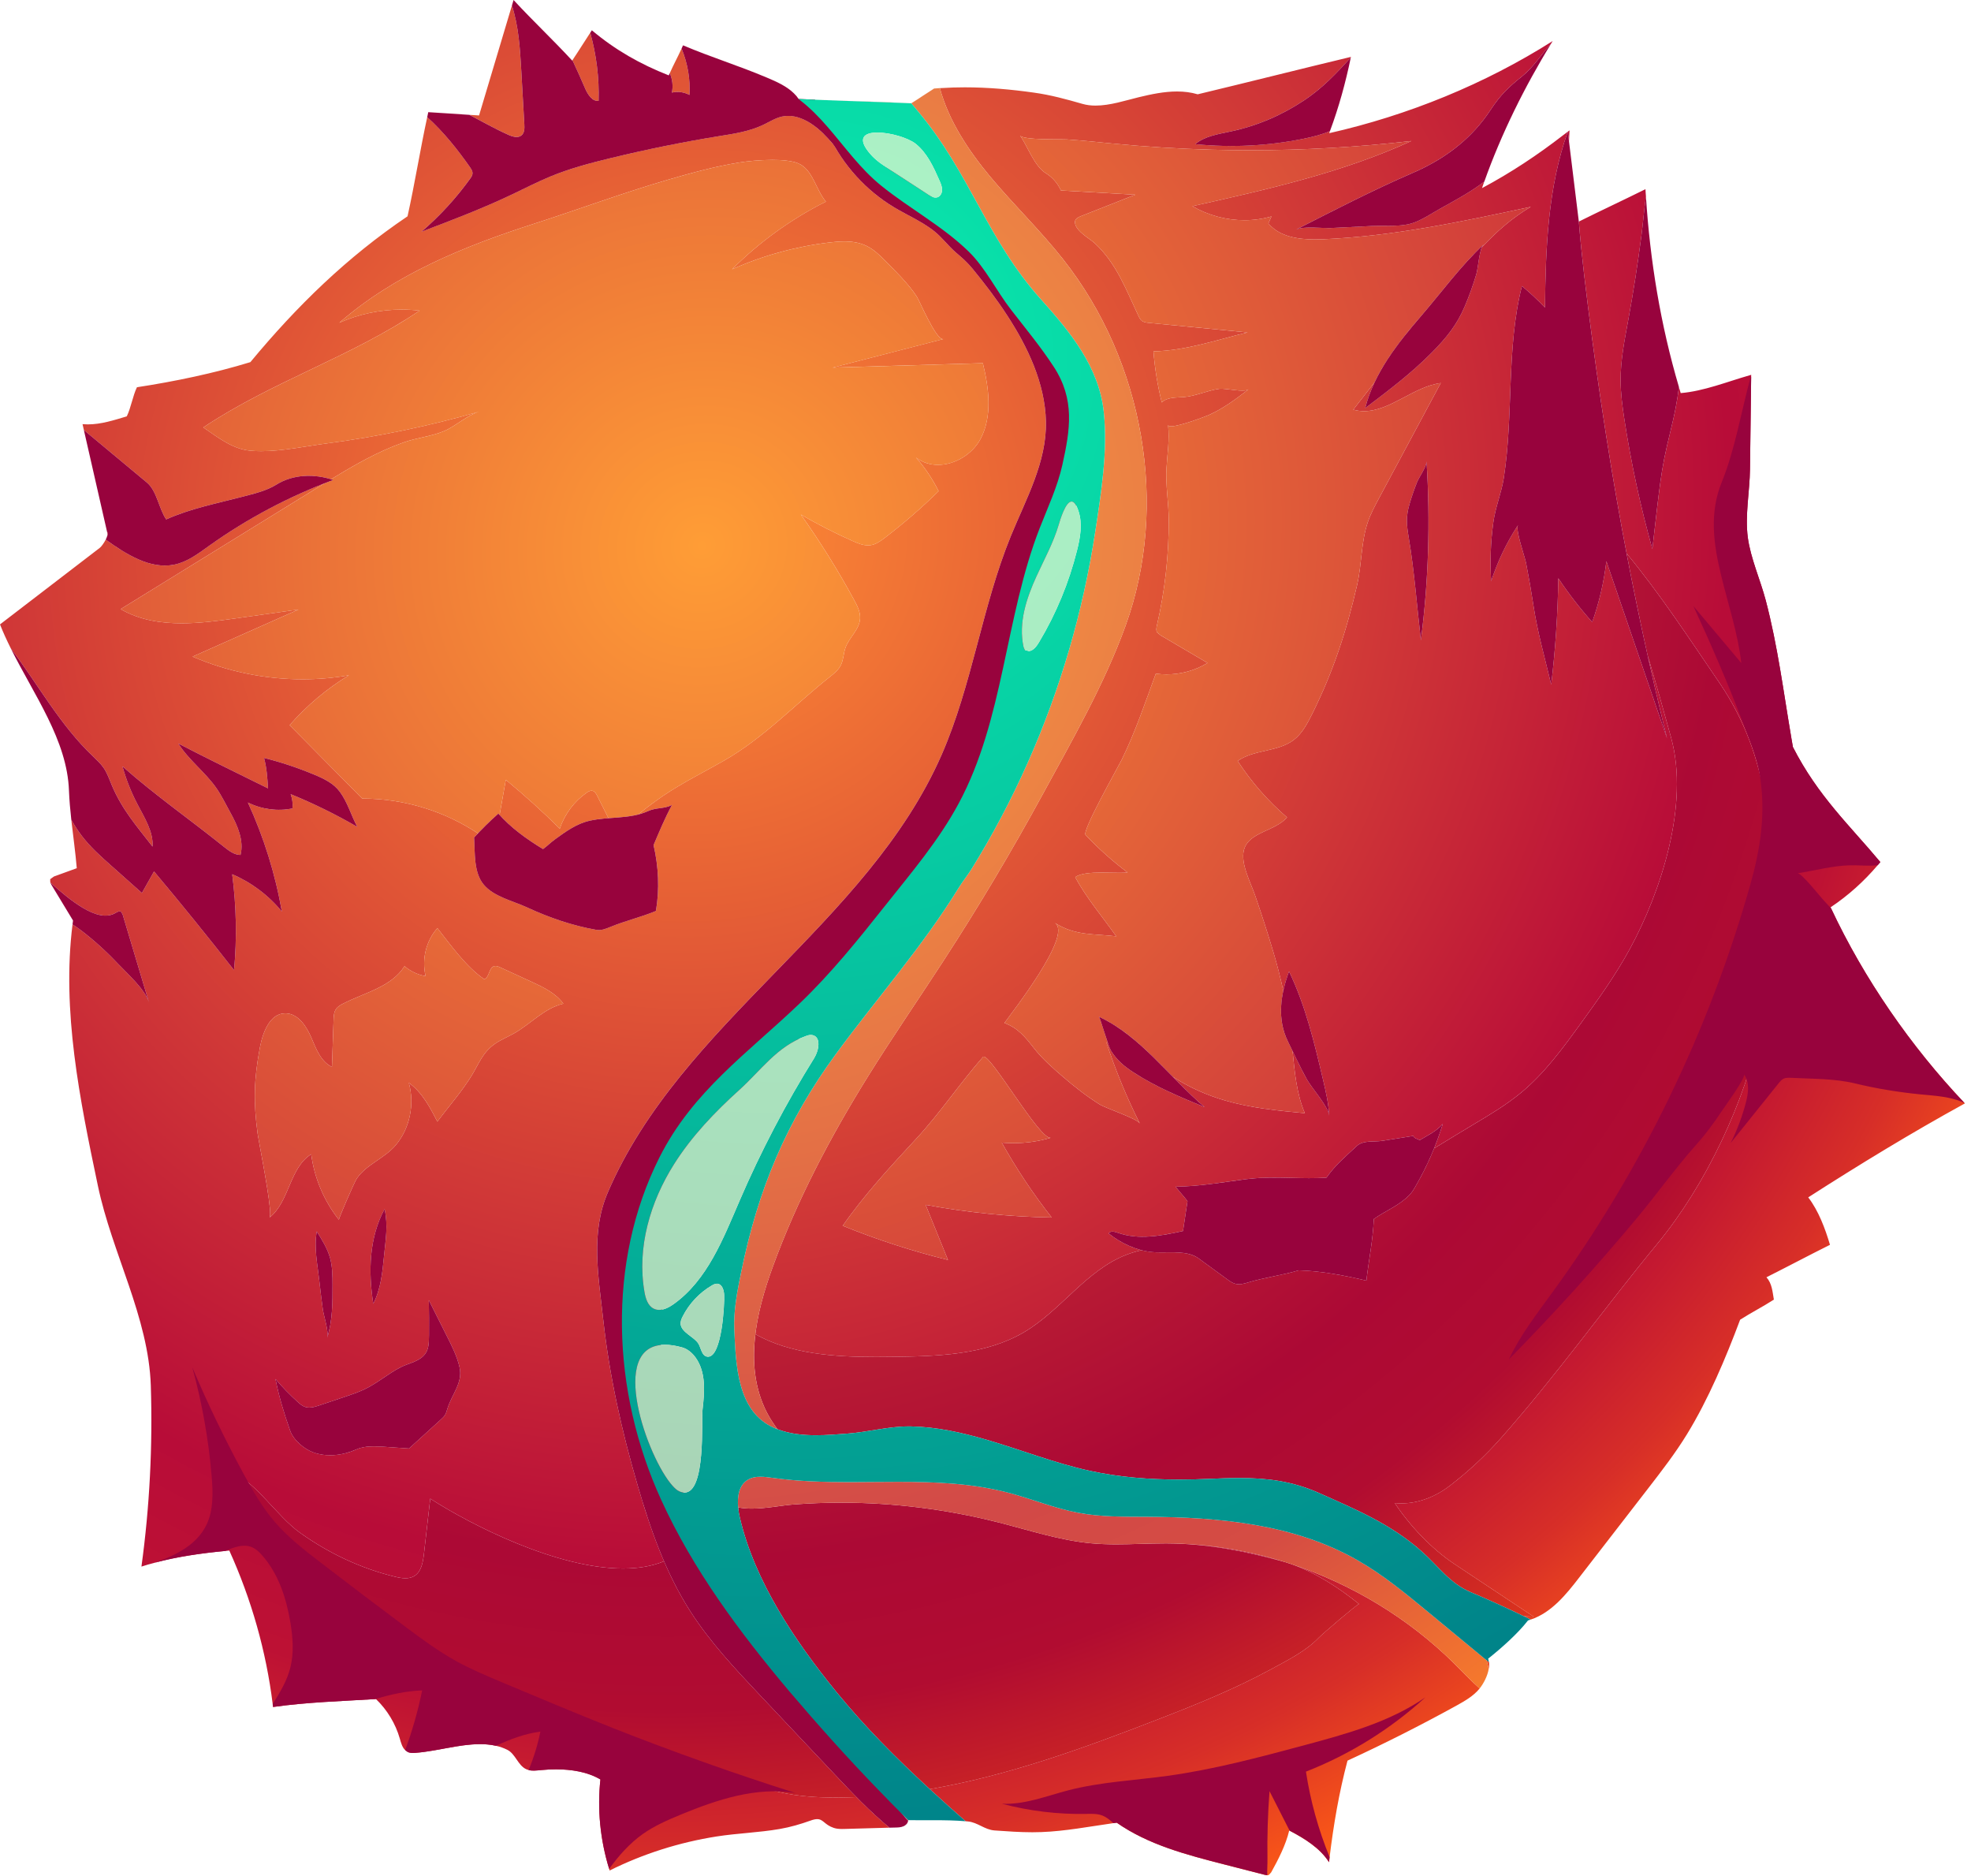
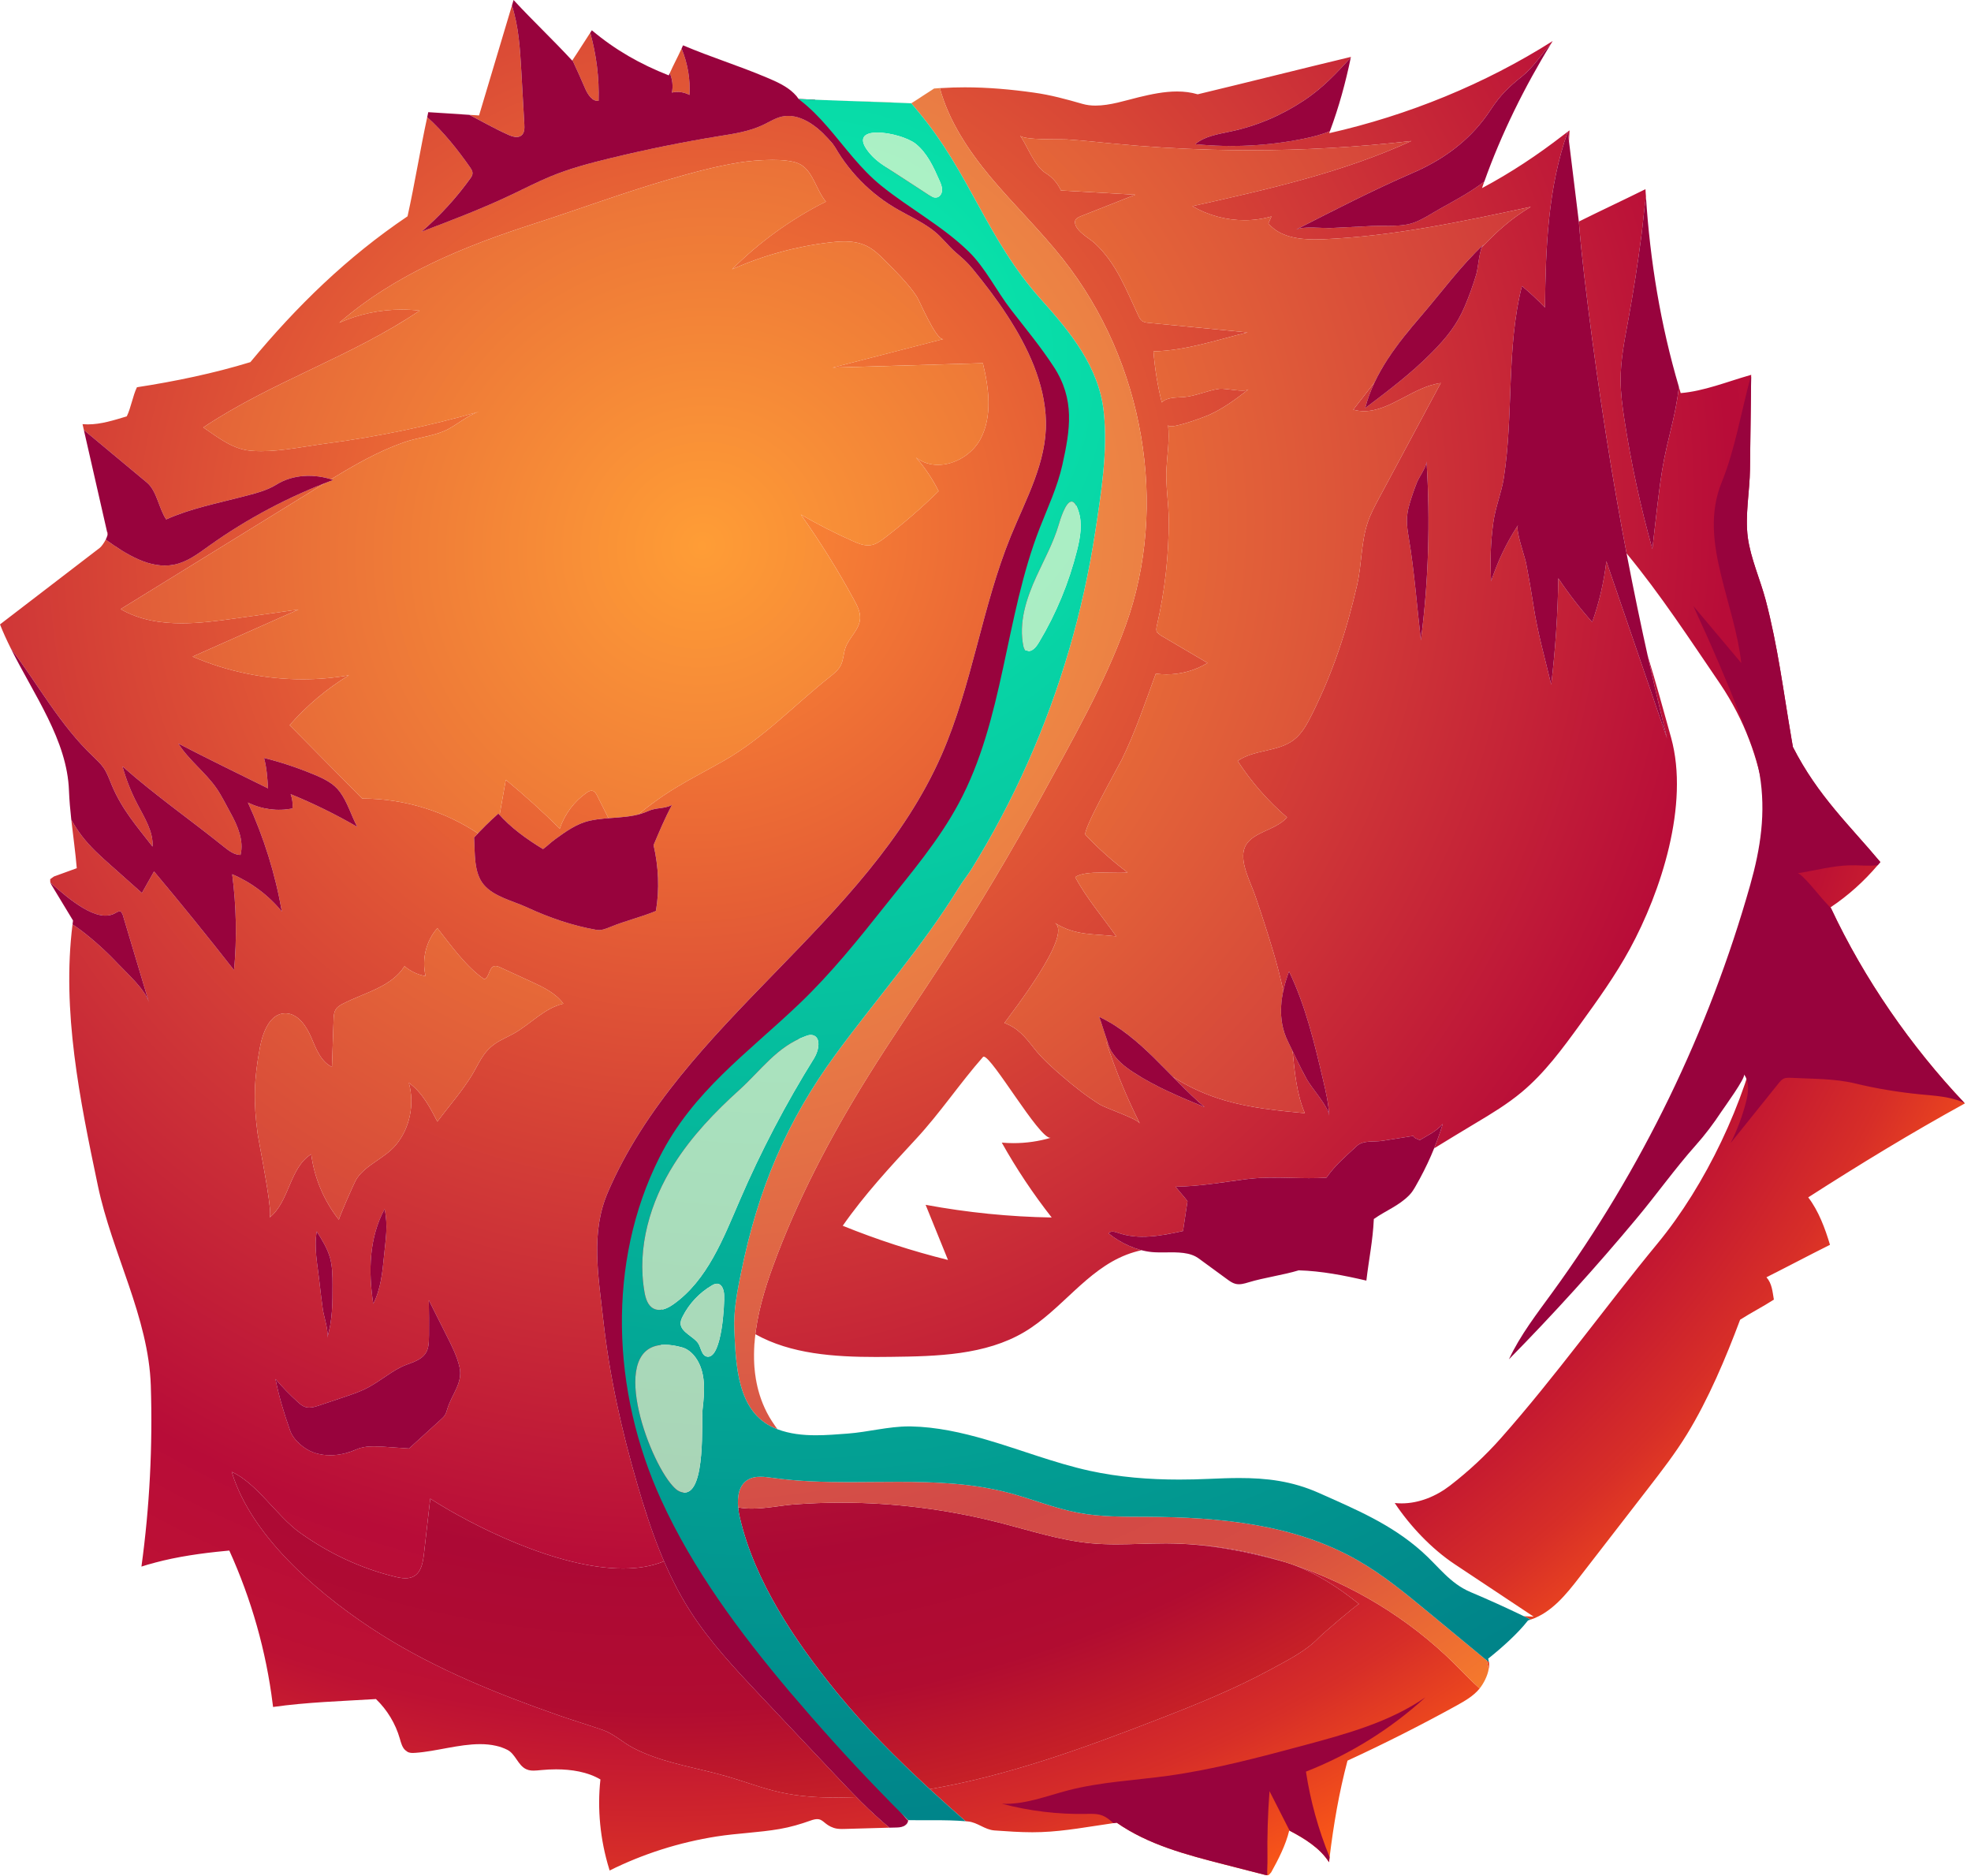
<svg xmlns="http://www.w3.org/2000/svg" width="100%" height="100%" viewBox="0 0 207 197" version="1.1" xml:space="preserve" style="fill-rule:evenodd;clip-rule:evenodd;stroke-linejoin:round;stroke-miterlimit:2;">
  <path d="M133.096,196.904l-0.256,-0.042c-1.444,-0.372 -2.88,-0.738 -4.32,-1.11c-3.904,-1 -7.904,-2.042 -11.238,-4.368l-0.35,0.048c-2.484,0.352 -5.08,0.85 -7.566,0.938c-0.316,0.012 -0.63,0.018 -0.946,0.018c-1.322,0 -2.652,-0.096 -3.974,-0.19c-1.04,-0.076 -1.772,-0.848 -2.784,-0.944l-0.25,-0.022c-1.264,-1.11 -2.522,-2.232 -3.762,-3.372c8.25,-1.414 16.232,-4.328 24.024,-7.35c4.03,-1.56 8.048,-3.186 11.836,-5.25c1.712,-0.932 3.652,-1.894 5,-3.31c0.37,-0.388 4.032,-3.526 4.218,-3.526c0.004,0 0.006,0 0.006,0.002c-2.116,-1.708 -4.604,-3.328 -7.204,-4.224c6.39,2.102 12.352,5.682 17.178,10.45c0.89,0.882 1.752,1.806 2.69,2.636l-0.032,0.04c-0.642,0.774 -1.532,1.278 -2.41,1.766c-3.738,2.058 -7.554,3.988 -11.438,5.776c-0.892,3.368 -1.454,6.666 -1.878,10.13l-0.062,0.532c-0.95,-1.492 -2.574,-2.492 -4.136,-3.306l-0.044,-0.02c-0.362,1.516 -1.138,3.028 -1.892,4.388l-0.246,0.276l-0.164,0.034Zm-69.074,-0.496l-0.048,-0.174c-0.938,-3.05 -1.258,-6.272 -0.916,-9.39c-1.346,-0.796 -3.042,-1.062 -4.662,-1.062c-0.53,-0 -1.052,0.028 -1.55,0.076c-0.266,0.024 -0.54,0.058 -0.808,0.058c-0.18,-0 -0.356,-0.014 -0.524,-0.058l-0.266,-0.098c-0.858,-0.406 -1.12,-1.608 -1.968,-2.028c-0.382,-0.192 -0.78,-0.332 -1.19,-0.422c-0.54,-0.124 -1.1,-0.174 -1.672,-0.174c-2.218,-0 -4.622,0.76 -6.774,0.912c-0.096,0.008 -0.196,0.014 -0.294,0.014c-0.188,0 -0.372,-0.024 -0.544,-0.11l-0.256,-0.192c-0.308,-0.284 -0.436,-0.766 -0.558,-1.194c-0.446,-1.566 -1.324,-3.03 -2.514,-4.168l-0.06,0.008c-3.594,0.22 -7.186,0.324 -10.74,0.828l-0.04,-0.312c-0.684,-5.534 -2.232,-10.984 -4.556,-16.112l-0.426,0.042c-2.428,0.228 -5.034,0.594 -7.41,1.234l-0.04,0.016c-0.466,0.116 -0.916,0.248 -1.352,0.392c0.86,-6.264 1.186,-12.626 0.984,-18.988c-0.23,-7.198 -4.078,-13.924 -5.56,-21.01c-1.91,-9.074 -3.796,-18.354 -2.662,-27.428l0.052,-0.414l-0.052,0.414c0.318,0.208 0.63,0.408 0.9,0.622c1.378,1.054 2.668,2.228 3.86,3.492c0.966,1.02 2.858,2.696 3.262,4.056c-0.918,-3.07 -1.838,-6.142 -2.758,-9.218l-0.154,-0.276c-0.05,-0.038 -0.104,-0.052 -0.162,-0.052c-0.142,-0 -0.3,0.096 -0.436,0.17c-0.322,0.192 -0.676,0.278 -1.052,0.278c-0.74,0 -1.564,-0.332 -2.396,-0.83c-1.18,-0.698 -2.38,-1.732 -3.4,-2.644l-0.008,-0.352l0.396,-0.282c0.796,-0.29 1.6,-0.58 2.394,-0.87c-0.138,-1.664 -0.384,-3.388 -0.576,-5.098c0.326,0.586 0.686,1.144 1.086,1.676c0.902,1.194 2.024,2.194 3.146,3.188c1.066,0.944 2.122,1.89 3.188,2.836c0.426,-0.752 0.844,-1.512 1.272,-2.264c2.862,3.41 5.66,6.866 8.404,10.37c0.312,-3.338 0.244,-6.72 -0.196,-10.074c2.012,0.856 3.824,2.216 5.216,3.92c-0.684,-3.932 -1.89,-7.798 -3.568,-11.454c1.012,0.506 2.142,0.768 3.258,0.768c0.48,-0 0.958,-0.048 1.422,-0.146c0.058,-0.498 -0.012,-1.014 -0.188,-1.498c2.404,0.98 4.748,2.132 6.998,3.436c-0.654,-1.222 -1.01,-2.568 -1.84,-3.692c-0.642,-0.876 -1.668,-1.372 -2.664,-1.786c-1.718,-0.718 -3.486,-1.312 -5.292,-1.76c0.29,1.048 0.352,2.118 0.422,3.194c-3.358,-1.668 -6.098,-2.98 -9.43,-4.712c1.11,1.752 2.858,3.022 4.034,4.726c0.548,0.8 0.968,1.684 1.438,2.526c0.768,1.38 1.444,2.96 1.068,4.45c-0.636,0 -1.198,-0.42 -1.71,-0.828c-3.616,-2.912 -7.212,-5.396 -10.69,-8.474c0.384,1.374 0.912,2.712 1.582,3.99c0.738,1.414 1.67,2.87 1.58,4.436c-1.694,-2.18 -3.23,-3.92 -4.304,-6.5c-0.25,-0.606 -0.468,-1.234 -0.84,-1.772c-0.308,-0.442 -0.7,-0.808 -1.088,-1.18c-3.488,-3.3 -5.778,-7.564 -8.658,-11.364l-0.008,-0.016c-0.41,-0.826 -0.794,-1.654 -1.124,-2.496c3.492,-2.678 6.99,-5.362 10.482,-8.04c0.152,-0.116 0.428,-0.488 0.622,-0.862l0.178,-0.442c-0.036,0.134 -0.1,0.288 -0.178,0.442c1.88,1.342 4.018,2.724 6.208,2.724c0.324,-0 0.648,-0.03 0.974,-0.096c1.368,-0.274 2.514,-1.144 3.636,-1.952c3.754,-2.684 7.85,-4.902 12.17,-6.596c-0.252,0.156 -0.504,0.312 -0.756,0.466c-6.89,4.252 -13.78,8.502 -20.67,12.752c1.964,1.13 4.164,1.488 6.408,1.488c1.838,-0 3.706,-0.24 5.502,-0.492c2.258,-0.32 4.516,-0.636 6.776,-0.956c-3.71,1.65 -7.418,3.296 -11.128,4.946c3.66,1.572 7.622,2.38 11.548,2.38c1.64,-0 3.272,-0.14 4.876,-0.424c-2.33,1.418 -4.44,3.19 -6.232,5.24c2.542,2.568 5.082,5.138 7.622,7.706l0.028,-0c2.24,-0 4.494,0.352 6.654,1.038c1.926,0.612 3.778,1.494 5.472,2.62c-0.136,0.144 -0.27,0.288 -0.402,0.434c0.1,1.618 -0.052,3.662 1.002,4.934c1.068,1.286 3.06,1.708 4.572,2.408c2.322,1.076 4.766,1.916 7.266,2.352c0.086,0.016 0.17,0.022 0.254,0.022c0.412,0 0.816,-0.16 1.198,-0.318c1.62,-0.67 3.186,-1.014 4.804,-1.684c0.39,-2.27 0.28,-4.638 -0.246,-6.916c0.6,-1.416 1.2,-2.864 1.932,-4.212c-0.85,0.43 -1.634,0.242 -2.502,0.636c-0.348,0.158 -0.7,0.276 -1.06,0.368c1.13,-0.926 2.356,-1.782 2.656,-1.984c2.026,-1.368 4.23,-2.454 6.352,-3.668c4.188,-2.394 7.368,-5.816 11.146,-8.816c0.444,-0.354 0.9,-0.722 1.15,-1.234c0.27,-0.55 0.266,-1.204 0.468,-1.786c0.382,-1.114 1.5,-1.934 1.548,-3.126c0.028,-0.67 -0.3,-1.314 -0.628,-1.916c-1.68,-3.096 -3.552,-6.096 -5.598,-8.974c1.77,1.028 3.594,1.96 5.46,2.788c0.514,0.228 1.058,0.452 1.602,0.452c0.088,-0 0.176,-0.006 0.264,-0.02c0.556,-0.08 1.026,-0.418 1.468,-0.754c1.994,-1.52 3.89,-3.164 5.676,-4.92c-0.632,-1.27 -1.434,-2.46 -2.37,-3.532c0.684,0.534 1.486,0.772 2.304,0.772c1.782,0 3.634,-1.126 4.482,-2.746c1.236,-2.362 0.884,-5.278 0.23,-7.932c-5.256,0.154 -10.512,0.31 -15.768,0.466c3.878,-1 7.756,-2 11.636,-3c-0.018,0.006 -0.036,0.008 -0.054,0.008c-0.784,-0 -2.438,-3.986 -2.764,-4.486c-0.878,-1.342 -2.226,-2.652 -3.358,-3.798c-0.574,-0.582 -1.184,-1.154 -1.918,-1.508c-0.728,-0.352 -1.524,-0.464 -2.326,-0.464c-0.526,-0 -1.054,0.048 -1.57,0.11c-3.538,0.424 -6.99,1.376 -10.212,2.816c2.874,-2.872 6.21,-5.28 9.854,-7.108c-1.098,-1.304 -1.376,-3.412 -2.954,-4.036c-0.64,-0.254 -1.636,-0.344 -2.676,-0.344c-1.288,-0 -2.646,0.138 -3.486,0.276c-2.52,0.41 -5.006,1.088 -7.448,1.8c-4.75,1.384 -9.38,3.112 -14.082,4.626c-7.332,2.356 -14.636,5.324 -20.456,10.4c2.04,-0.912 4.29,-1.384 6.554,-1.384c0.626,-0 1.254,0.036 1.878,0.11c-7.186,4.852 -15.51,7.448 -22.72,12.264c1.582,1.076 3.068,2.268 4.936,2.442c0.374,0.036 0.754,0.05 1.142,0.05c2.252,-0 4.702,-0.526 6.84,-0.806c5.434,-0.714 10.802,-1.832 16.044,-3.34c-1.222,0.352 -2.44,1.512 -3.646,2.024c-1.384,0.59 -2.804,0.688 -4.232,1.188c-2.716,0.948 -5.218,2.39 -7.66,3.884c-0.766,-0.238 -1.566,-0.362 -2.356,-0.362c-1.194,-0 -2.366,0.288 -3.372,0.912c-1.07,0.668 -2.344,0.958 -3.578,1.282c-2.712,0.712 -5.466,1.236 -8.016,2.382c-0.768,-1.126 -0.972,-2.988 -2.018,-3.866c-2.204,-1.834 -4.414,-3.676 -6.626,-5.518l-0.024,-0.104l-0.116,-0.512c0.184,0.016 0.366,0.024 0.548,0.024c1.406,0 2.75,-0.442 4.098,-0.844c0.436,-0.884 0.636,-2.174 1.068,-3.056c3.966,-0.608 8.094,-1.464 11.912,-2.636c4.886,-5.894 10.146,-11.02 16.506,-15.312c0.758,-3.408 1.324,-6.982 2.068,-10.412l0.11,-0.524c1.486,0.082 2.872,0.192 4.324,0.282c0.332,0.02 0.67,0.042 1.01,0.062c1.13,-3.8 2.316,-7.728 3.452,-11.542c0.054,-0.194 0.116,-0.388 0.172,-0.58c2.102,2.27 4.056,4.09 6.158,6.362l0.026,-0.042c0.646,-0.96 1.23,-1.912 1.868,-2.878l0.17,-0.262c2.482,2.084 5.078,3.554 8.076,4.734l0.11,-0.236c0.398,-0.902 0.838,-1.69 1.238,-2.58l0.152,-0.338c3.13,1.318 5.676,2.07 8.806,3.388c0.982,0.414 2.062,0.89 2.83,1.642c0.192,0.18 0.358,0.38 0.504,0.6c0.576,0.028 1.142,0.056 1.702,0.076c1.672,0.076 3.324,0.124 4.974,0.18c0.554,0.014 1.106,0.034 1.658,0.048c0.678,0.028 1.362,0.056 2.046,0.084c0.484,0.02 0.968,0.04 1.452,0.068c0.748,-0.462 1.65,-1.084 2.396,-1.552c0.198,-0.02 0.406,-0.036 0.604,-0.042l0.216,-0.006c0.798,-0.052 1.602,-0.076 2.408,-0.076c2.412,-0 4.842,0.216 7.228,0.552c1.79,0.248 3.422,0.696 5.126,1.186c0.436,0.126 0.898,0.18 1.37,0.18c1.532,0 3.184,-0.55 4.536,-0.878c1.312,-0.316 2.674,-0.604 4.024,-0.604c0.732,-0 1.46,0.084 2.172,0.296c5.28,-1.264 10.816,-2.664 16.092,-3.928l-0.016,0.076c-0.066,0.322 -0.134,0.644 -0.208,0.962c0.072,-0.32 0.142,-0.64 0.208,-0.962c-1.492,1.622 -2.942,3.188 -4.866,4.464c-2.326,1.554 -4.932,2.692 -7.698,3.278c-1.328,0.29 -2.748,0.484 -3.776,1.346c1.268,0.126 2.542,0.188 3.812,0.188c2.554,-0 5.098,-0.254 7.584,-0.76c0.946,-0.194 1.882,-0.422 2.758,-0.802l-0.082,0.222c8.29,-1.876 16.354,-5.162 23.472,-9.674l-0.156,0.256l-0.006,0.012c-0.014,0.024 -0.028,0.046 -0.042,0.07c0.014,-0.024 0.028,-0.046 0.042,-0.07c-1.032,1.132 -1.85,2.47 -3.022,3.41c-1.432,1.152 -2.276,1.938 -3.34,3.552c-1.896,2.886 -4.454,4.872 -7.506,6.314c-0.242,0.11 -0.494,0.228 -0.746,0.332c-4.13,1.794 -8.204,3.898 -12.208,5.94c0.366,-0.186 0.952,-0.234 1.574,-0.234c0.33,-0 0.67,0.014 0.994,0.026c0.324,0.014 0.63,0.028 0.89,0.028c0.094,-0 0.18,-0.002 0.26,-0.006c1.432,-0.07 2.864,-0.144 4.298,-0.214c0.288,-0.014 0.59,-0.016 0.9,-0.016l0.668,-0c0.878,-0 1.774,-0.022 2.534,-0.238c1.058,-0.304 2.166,-1.078 3.126,-1.608c1.634,-0.904 3.162,-1.732 4.554,-2.794l-0.006,0.012c-0.074,0.222 -0.148,0.45 -0.228,0.67c3.05,-1.628 5.834,-3.478 8.554,-5.582l0.456,-0.344l0.006,-0.008l0.128,-0.096l0.046,-0.034c-0.024,0.388 -0.042,0.776 -0.054,1.166l-0.126,-1.028c-2.094,5.842 -2.328,12.226 -2.398,18.462c-0.762,-0.798 -1.57,-1.55 -2.42,-2.254c-1.652,6.512 -0.866,13.488 -1.904,20.148c-0.252,1.61 -0.878,3.038 -1.102,4.68c-0.28,2.03 -0.356,4.096 -0.226,6.16c0.68,-2.08 1.628,-4.062 2.82,-5.882c-0.3,0.456 0.724,3.338 0.846,3.97c0.296,1.516 0.56,3.038 0.792,4.564c0.422,2.762 1.2,5.476 1.85,8.214c0.436,-3.698 0.692,-7.432 0.746,-11.17c1.078,1.614 2.27,3.152 3.56,4.602c0.728,-2.056 1.232,-4.21 1.484,-6.396c2.124,6.202 4.248,12.4 6.37,18.594c-0.714,-2.898 -1.394,-5.802 -2.04,-8.714c0.868,2.87 1.676,5.76 2.476,8.67c1.928,7.008 -1.074,16.17 -4.334,22.156c-1.516,2.784 -3.368,5.36 -5.222,7.92c-1.846,2.544 -3.724,5.108 -6.136,7.12c-1.504,1.256 -3.19,2.276 -4.876,3.28c-1.426,0.85 -2.868,1.734 -4.326,2.626c0.338,-0.834 0.64,-1.688 0.91,-2.568c-0.68,0.79 -1.528,1.162 -2.418,1.704c-0.256,-0.14 -0.58,-0.17 -0.684,-0.442c-1.074,0.17 -2.15,0.342 -3.224,0.512c-0.992,0.156 -2.02,-0.1 -2.742,0.578c-1.228,1.152 -2.178,1.92 -3.154,3.296c-0.604,0.036 -1.198,0.05 -1.782,0.05c-0.626,0 -1.244,-0.016 -1.858,-0.03c-0.614,-0.014 -1.226,-0.028 -1.84,-0.028c-1.008,-0 -2.026,0.038 -3.08,0.18c-2.52,0.336 -4.716,0.728 -7.272,0.776c0.376,0.506 0.868,1.01 1.242,1.516c-0.178,1.1 -0.292,2.038 -0.472,3.136c-1.386,0.3 -2.828,0.598 -4.248,0.598c-0.886,0.002 -1.766,-0.116 -2.618,-0.42c-0.168,-0.062 -0.368,-0.118 -0.546,-0.118c-0.168,-0 -0.316,0.052 -0.39,0.2c0.976,0.784 2.202,1.43 3.442,1.754c-0.532,0.122 -1.054,0.276 -1.564,0.472c-4.232,1.628 -6.854,5.816 -10.738,8.12c-4.092,2.428 -9.17,2.552 -14.008,2.608c-0.518,0.006 -1.042,0.012 -1.57,0.012c-4.372,0 -8.952,-0.306 -12.668,-2.388c-0.344,2.828 -0.114,5.656 1.208,8.224c0.35,0.678 0.714,1.194 1.106,1.75c-0.392,-0.556 -0.756,-1.072 -1.106,-1.75c-2.452,-4.76 -1.168,-10.418 0.618,-15.304c2.556,-7.01 6.042,-13.626 9.964,-19.938c2.568,-4.128 5.33,-8.13 7.974,-12.208c3.686,-5.67 7.152,-11.488 10.394,-17.436c3.112,-5.706 6.492,-11.584 8.718,-17.732c4.552,-12.552 1.974,-27.664 -6.56,-38.476c-2.38,-3.02 -5.174,-5.706 -7.642,-8.658c-2.308,-2.774 -4.368,-5.88 -5.302,-9.316c-0.198,0.006 -0.406,0.022 -0.604,0.042c-0.746,0.468 -1.648,1.09 -2.396,1.552c-0.484,-0.028 -0.968,-0.048 -1.452,-0.068c-0.684,-0.028 -1.368,-0.056 -2.046,-0.084c0.002,0.006 0.002,0.014 0.004,0.02c-2.194,-0.076 -4.544,-0.152 -6.63,-0.242c-0.002,-0.002 -0.004,-0.004 -0.006,-0.006c-0.56,-0.02 -1.126,-0.048 -1.702,-0.076c-0.146,-0.22 -0.312,-0.42 -0.504,-0.6c-0.768,-0.752 -1.848,-1.228 -2.83,-1.642c-3.13,-1.318 -5.676,-2.07 -8.806,-3.388l-0.152,0.338c0.638,1.554 0.926,3.23 0.83,4.872c-0.388,-0.208 -0.824,-0.32 -1.258,-0.32c-0.198,-0 -0.396,0.024 -0.588,0.072c0.14,-0.678 0.056,-1.4 -0.222,-2.044l-0.11,0.236c-2.998,-1.18 -5.594,-2.65 -8.076,-4.734l-0.17,0.262c0.65,2.332 0.952,4.748 0.878,7.142c-0.038,0.004 -0.074,0.008 -0.11,0.008c-0.596,-0 -1.028,-0.684 -1.286,-1.264c-0.436,-1.006 -0.876,-2.014 -1.35,-3.008l-0.026,0.042c-2.102,-2.272 -4.056,-4.092 -6.158,-6.362c-0.056,0.192 -0.118,0.386 -0.172,0.58c0.696,2.158 0.85,4.498 0.978,6.76c0.11,1.912 0.216,3.816 0.326,5.722c0.022,0.406 0.02,0.876 -0.28,1.138c-0.15,0.134 -0.334,0.184 -0.532,0.184c-0.294,-0 -0.616,-0.112 -0.892,-0.24c-1.418,-0.634 -2.738,-1.394 -4.062,-2.084c-1.452,-0.09 -2.838,-0.2 -4.324,-0.282l-0.11,0.524c1.7,1.526 3.216,3.43 4.504,5.272c0.122,0.186 0.262,0.392 0.256,0.614c-0,0.206 -0.122,0.392 -0.24,0.558c-1.48,2.056 -3.2,3.934 -5.124,5.584c3.222,-1.222 6.452,-2.452 9.556,-3.934c1.328,-0.628 2.64,-1.312 3.998,-1.87c2.024,-0.834 4.154,-1.4 6.296,-1.918c3.752,-0.91 7.544,-1.684 11.364,-2.306c1.604,-0.254 3.244,-0.502 4.694,-1.2c0.642,-0.31 1.256,-0.704 1.952,-0.862c0.222,-0.048 0.442,-0.07 0.66,-0.07c1.562,-0 3.064,1.138 4.172,2.362c0.21,0.23 0.418,0.468 0.624,0.708c1.492,2.666 3.696,4.952 6.312,6.522c1.378,0.828 2.874,1.47 4.146,2.45c0.89,0.69 1.53,1.6 2.38,2.326c0.642,0.544 1.186,1.026 1.736,1.696c1.282,1.566 2.51,3.174 3.61,4.864c2.18,3.34 3.982,7.15 4.082,11.138c0.096,4.292 -2.094,8.156 -3.694,12.074c-3.026,7.418 -4.046,15.614 -7.262,22.95c-7.812,17.808 -27.356,28.062 -35.048,45.926c-1.838,4.256 -1,8.756 -0.48,13.454c0.646,5.844 1.938,11.634 3.6,17.312c0.788,2.702 1.662,5.396 2.778,7.984c-1.284,0.53 -2.746,0.76 -4.308,0.76c-6.938,-0 -15.88,-4.526 -20.246,-7.336c-0.222,1.938 -0.444,3.876 -0.664,5.814c-0.102,0.886 -0.28,1.892 -1.044,2.33c-0.274,0.156 -0.582,0.214 -0.902,0.214c-0.382,-0 -0.78,-0.082 -1.156,-0.176c-3.546,-0.87 -6.926,-2.462 -9.92,-4.608c-2.44,-1.748 -4.534,-5.216 -7.162,-6.384c2.114,7.042 9.712,13.326 15.744,17.114c5.794,3.636 12.146,6.192 18.544,8.434c1.542,0.538 3.106,1.01 4.646,1.538c1.192,0.41 2.11,1.318 3.252,1.91c2.634,1.37 5.586,1.878 8.416,2.6c0.456,0.116 0.912,0.236 1.362,0.366c1.896,0.544 3.744,1.264 5.664,1.688c1.902,0.42 3.846,0.546 5.778,0.546c0.208,-0 0.414,-0.002 0.622,-0.004c0.528,-0.006 1.056,-0.022 1.582,-0.044c1.114,1.126 2.262,2.218 3.474,3.21c-1.558,0.048 -3.102,0.09 -4.66,0.132c-0.11,0.002 -0.222,0.006 -0.334,0.006c-0.286,-0 -0.574,-0.022 -0.85,-0.11c-0.998,-0.33 -1.098,-0.924 -1.754,-0.924c-0.18,-0 -0.402,0.044 -0.698,0.152c-1.062,0.378 -2.112,0.688 -3.236,0.882c-2.188,0.38 -4.428,0.442 -6.628,0.786c-3.916,0.616 -7.72,1.822 -11.24,3.576Zm-35.092,-51.612c0.386,1.922 0.876,3.516 1.524,5.376c0.204,0.594 0.624,1.104 1.104,1.518c0.388,0.33 0.822,0.61 1.296,0.792c0.582,0.222 1.2,0.32 1.82,0.32c0.942,0 1.888,-0.228 2.732,-0.604c0.578,-0.258 1.216,-0.328 1.864,-0.328c0.36,-0 0.724,0.022 1.082,0.044c0.926,0.058 1.682,0.124 2.604,0.18c1.118,-1.016 2.236,-2.032 3.35,-3.048c0.158,-0.144 0.318,-0.29 0.428,-0.47c0.11,-0.176 0.17,-0.378 0.228,-0.578c0.466,-1.606 1.674,-2.772 1.302,-4.432c-0.252,-1.122 -0.778,-2.172 -1.298,-3.206c-0.644,-1.282 -1.288,-2.564 -1.932,-3.846c0.024,1.228 0.032,2.454 0.02,3.68c-0.01,0.972 -0.006,1.744 -0.776,2.35c-0.624,0.49 -1.484,0.654 -2.184,1.008c-1.34,0.68 -2.474,1.696 -3.842,2.338c-0.654,0.308 -1.342,0.54 -2.03,0.772c-0.9,0.302 -1.802,0.604 -2.702,0.908c-0.336,0.112 -0.69,0.224 -1.04,0.224c-0.154,0 -0.304,-0.022 -0.452,-0.074c-0.292,-0.1 -0.534,-0.31 -0.764,-0.518c-0.828,-0.75 -1.61,-1.554 -2.334,-2.406Zm4.338,-15.494c-0.308,1.718 0.072,3.414 0.262,5.142c0.11,1.01 0.236,2.018 0.372,3.026c0.098,0.714 0.66,2.366 0.452,3.018c0.574,-1.788 0.574,-3.722 0.57,-5.622c-0.004,-0.924 -0.008,-1.862 -0.256,-2.764c-0.276,-1.004 -0.842,-1.91 -1.4,-2.8Zm7.124,-2.35c-1.63,3.008 -1.722,6.538 -1.192,9.944c0.79,-1.528 0.968,-3.31 1.134,-5.042c0.162,-1.7 0.44,-3.164 0.058,-4.902Zm62.924,-16.004c-0.032,-0 -0.058,0.012 -0.08,0.036c-2.462,2.798 -4.476,5.848 -7.04,8.614c-2.704,2.916 -5.414,5.844 -7.69,9.108c3.602,1.46 7.298,2.66 11.054,3.59c-0.782,-1.93 -1.566,-3.86 -2.35,-5.79c4.38,0.812 8.816,1.258 13.242,1.332c-1.95,-2.484 -3.706,-5.116 -5.244,-7.864c0.412,0.038 0.826,0.056 1.24,0.056c1.33,-0 2.654,-0.19 3.916,-0.566c-0.02,0.006 -0.042,0.008 -0.064,0.008c-0.61,-0 -2.136,-2.13 -3.62,-4.262c-1.486,-2.13 -2.926,-4.262 -3.364,-4.262Zm-70.63,10.244c0.316,2.478 1.334,4.89 2.902,6.88c-0.046,-0.058 1.592,-3.888 1.878,-4.316c0.984,-1.472 2.932,-2.136 4.09,-3.51c1.48,-1.754 2.01,-4.274 1.382,-6.548c1.388,0.986 2.218,2.562 2.992,4.072c1.188,-1.58 2.548,-3.122 3.588,-4.806c0.78,-1.268 1.16,-2.466 2.486,-3.38c0.612,-0.42 1.31,-0.7 1.956,-1.064c1.776,-1 3.202,-2.672 5.206,-3.132c-0.806,-1.112 -2.11,-1.732 -3.354,-2.306c-1.086,-0.498 -2.17,-0.998 -3.254,-1.496c-0.164,-0.076 -0.342,-0.154 -0.516,-0.154c-0.042,0 -0.082,0.004 -0.122,0.014c-0.59,0.138 -0.496,1.156 -1.058,1.374c-1.87,-1.262 -3.536,-3.594 -4.926,-5.362c-1.188,1.324 -1.664,3.258 -1.238,5.034c-0.81,-0.134 -1.586,-0.502 -2.216,-1.044c-1.344,2.162 -4.148,2.768 -6.426,3.922c-0.294,0.15 -0.594,0.32 -0.776,0.596c-0.214,0.322 -0.234,0.736 -0.246,1.13c-0.058,1.644 -0.114,3.288 -0.172,4.932c-1.164,-0.548 -1.666,-1.904 -2.17,-3.086c-0.506,-1.182 -1.364,-2.48 -2.634,-2.54c-0.032,-0.002 -0.064,-0.002 -0.096,-0.002c-1.616,-0 -2.366,1.988 -2.668,3.596c-0.632,3.382 -0.684,5.682 -0.238,9.038c0.02,0.148 0.088,0.526 0.184,1.046c0.428,2.328 1.404,7.5 1.066,7.768c2.106,-1.674 2.088,-5.236 4.38,-6.656Zm87.022,-3.222c-1.378,-2.74 -2.55,-5.578 -3.502,-8.482c0.046,-0.002 0.09,-0.006 0.134,-0.008c0.136,0.392 0.252,0.702 0.322,0.816c0.626,1.014 1.344,1.626 2.342,2.28c2.342,1.538 4.94,2.612 7.508,3.676c-1.17,-0.99 -2.262,-2.088 -3.344,-3.194c1.684,1.1 3.542,1.924 5.46,2.486c2.742,0.804 5.586,1.076 8.41,1.344c-0.876,-2.066 -1.068,-4.314 -1.29,-6.536c0.488,1.01 0.968,2.022 1.518,3.01c0.476,0.86 2.286,2.876 2.324,3.79c-0.05,-1.27 -0.346,-2.526 -0.638,-3.774c-0.912,-3.868 -1.834,-7.772 -3.574,-11.376c-0.246,0.668 -0.456,1.346 -0.604,2.032c-0.294,-1.366 -0.642,-2.722 -1.042,-4.064c-0.592,-1.988 -1.236,-3.978 -1.914,-5.94c-0.472,-1.376 -1.552,-3.338 -1.178,-4.782c0.494,-1.894 3.262,-1.952 4.528,-3.422c-1.998,-1.718 -3.75,-3.722 -5.184,-5.924c1.7,-1.21 4.188,-0.934 5.858,-2.186c0.93,-0.696 1.478,-1.776 1.998,-2.82c2.206,-4.436 3.582,-8.68 4.69,-13.486c0.502,-2.178 0.402,-4.506 1.13,-6.612c0.298,-0.862 0.73,-1.67 1.16,-2.472c2.166,-4.034 4.33,-8.072 6.496,-12.11c-2.864,0.388 -5.316,2.956 -8.05,2.956c-0.374,-0 -0.754,-0.048 -1.142,-0.156c0.752,-0.966 1.502,-1.932 2.252,-2.896c-0.416,0.874 -0.756,1.784 -1.002,2.736c2.44,-1.842 4.89,-3.692 7.032,-5.868c1.484,-1.506 2.592,-2.85 3.428,-4.82c0.468,-1.1 0.874,-2.23 1.216,-3.38c0.162,-0.548 0.272,-2.1 0.576,-2.816c1.532,-1.64 3.204,-3.12 5.144,-4.254c-7.186,1.542 -14.412,3.088 -21.802,3.404c-0.284,0.012 -0.572,0.018 -0.866,0.018c-1.818,0 -3.734,-0.296 -4.896,-1.678c0.112,-0.246 0.222,-0.492 0.33,-0.738c-0.918,0.266 -1.878,0.398 -2.844,0.398c-1.89,0 -3.802,-0.502 -5.464,-1.474c7.84,-1.748 15.746,-3.518 23.002,-6.844c-5.604,0.646 -11.262,0.97 -16.928,0.97c-1.348,-0 -2.694,-0.018 -4.042,-0.054c-3.476,-0.096 -6.95,-0.31 -10.418,-0.648c-1.596,-0.154 -3.178,-0.326 -4.776,-0.43c-0.684,-0.046 -4.584,0.092 -4.936,-0.414c0.796,1.144 1.504,3.22 2.704,3.958c0.694,0.426 1.256,1.07 1.584,1.812c2.604,0.148 5.208,0.296 7.814,0.446c-1.912,0.754 -3.822,1.508 -5.732,2.262c-0.266,0.106 -0.57,0.26 -0.598,0.546c-0.022,0.22 0.048,0.434 0.18,0.638c0.424,0.67 1.462,1.248 1.9,1.654c2.266,2.098 3.286,4.876 4.572,7.602c0.094,0.198 0.194,0.404 0.368,0.54c0.206,0.158 0.478,0.19 0.734,0.214c3.456,0.336 6.91,0.67 10.366,1.004c-3.298,0.8 -6.424,1.904 -9.882,1.99c0.142,1.802 0.432,3.596 0.872,5.36c0.566,-0.558 1.482,-0.498 2.288,-0.56c1.302,-0.102 2.466,-0.69 3.738,-0.866c0.058,-0.008 0.124,-0.012 0.2,-0.012c0.278,-0 0.664,0.05 1.066,0.098c0.402,0.05 0.822,0.1 1.166,0.1c0.288,-0 0.524,-0.036 0.65,-0.134c-1.33,1.034 -2.602,1.988 -4.128,2.68c-0.262,0.12 -3.048,1.202 -4.002,1.202c-0.188,-0 -0.306,-0.042 -0.316,-0.144c0.174,1.588 -0.086,3.054 -0.17,4.598c-0.096,1.758 0.236,3.596 0.242,5.388c0.008,3.73 -0.408,7.444 -1.24,11.05c-0.058,0.252 -0.116,0.54 0.03,0.764l0.362,0.294c1.64,0.966 3.282,1.93 4.922,2.896c-1.276,0.786 -2.784,1.202 -4.308,1.202c-0.374,-0 -0.752,-0.026 -1.126,-0.076c-1.106,3.018 -2.166,6.162 -3.584,9.042c-0.388,0.79 -4.184,7.476 -3.794,7.89c1.358,1.436 2.836,2.758 4.416,3.946c-0.236,0.024 -0.52,0.032 -0.836,0.032c-0.278,-0 -0.58,-0.006 -0.894,-0.012c-0.312,-0.006 -0.636,-0.012 -0.96,-0.012c-1.138,-0 -2.26,0.074 -2.81,0.482c1.156,2.168 2.888,4.192 4.308,6.212c-2.418,-0.29 -4.29,-0.042 -6.454,-1.412c1.94,1.228 -4.556,9.464 -5.29,10.512c1.428,0.526 2.204,1.494 3.102,2.644c0.88,1.132 1.98,2.088 3.08,3.034c1.204,1.036 2.458,2.02 3.804,2.864c0.672,0.422 3.978,1.5 4.234,2.014Zm30.11,-69.534c0.022,0.564 -0.776,1.64 -0.994,2.188c-0.296,0.746 -0.56,1.506 -0.786,2.278c-0.396,1.34 -0.32,2.186 -0.09,3.54c0.6,3.564 0.856,7.208 1.278,10.792c0.802,-6.204 1,-12.51 0.592,-18.798Zm-54.45,142.774c-0.142,-0.178 -0.284,-0.356 -0.428,-0.532c0.148,0.146 0.296,0.292 0.444,0.438l0,0.006l-0.016,0.088Zm60.984,-15.994c-0.076,-0.31 -0.15,-0.61 -0.222,-0.888l0.25,0.2l-0.09,-0.366l0.09,0.366c0.03,0.22 0.026,0.454 -0.028,0.688Zm4.41,-5.16c-0.242,-0.12 -0.484,-0.236 -0.726,-0.354c0.344,0.024 0.688,0.04 1.032,0.048c-2.766,-1.836 -5.53,-3.674 -8.296,-5.51c-2.416,-1.606 -4.696,-4.012 -6.294,-6.422c0.24,0.026 0.48,0.038 0.718,0.038c1.848,-0 3.64,-0.752 5.086,-1.866c1.928,-1.488 3.704,-3.13 5.32,-4.952c5.822,-6.572 10.928,-13.746 16.482,-20.48c5.05,-6.124 9.202,-14.858 10.818,-22.702c0.724,-3.514 0.928,-7.134 1.01,-10.744c0.196,-8.79 0.144,-16.77 -4.792,-24.594c-0.16,-0.254 -0.324,-0.504 -0.492,-0.75c-3.198,-4.684 -6.218,-9.322 -9.8,-13.662c-0.16,-0.836 -0.318,-1.676 -0.472,-2.514c-1.628,-8.88 -2.932,-17.808 -3.988,-26.75c-0.218,-1.87 -0.408,-3.726 -0.554,-5.576c2.296,-1.144 4.708,-2.264 6.996,-3.402c0.018,0.256 0.026,0.504 0.052,0.76l-0,0.006c0.432,6.742 1.534,13.476 3.464,20.004c-1.93,-6.528 -3.032,-13.262 -3.464,-20.004c-0.196,1.368 -0.302,2.76 -0.478,4.12c-0.388,2.988 -0.85,5.96 -1.392,8.914c-0.382,2.084 -0.804,4.174 -0.79,6.306c0.008,1.34 0.184,2.686 0.388,4.018c0.702,4.594 1.686,9.156 2.944,13.654c0.164,-1.456 0.336,-2.912 0.506,-4.368c0.21,-1.732 0.412,-3.464 0.752,-5.168c0.352,-1.78 0.858,-3.526 1.196,-5.314c0.138,-0.71 0.248,-1.426 0.338,-2.152c0.056,0.214 0.12,0.422 0.184,0.636c2.428,-0.2 4.878,-1.194 7.22,-1.864l0.184,-0.054l-0.004,0.234c-0.042,3.228 -0.082,6.45 -0.122,9.68c-0.028,2.332 -0.538,4.83 -0.228,7.17c0.292,2.174 1.312,4.436 1.878,6.576c1.27,4.816 1.868,9.646 2.698,14.488l0,0.008c0.054,0.31 0.106,0.614 0.16,0.924c2.636,5.168 5.998,8.26 9.182,12.082l-0.276,0.324c-1.446,1.698 -3.086,3.182 -4.95,4.424l0.052,0.11c3.468,7.398 8.38,14.504 14.026,20.452l0.03,0.028c-5.636,3.096 -11.056,6.402 -16.456,9.866c1.082,1.406 1.784,3.29 2.284,4.982c-2.16,1.076 -4.512,2.324 -6.672,3.408c0.586,0.662 0.63,1.484 0.78,2.346c-1.144,0.738 -2.396,1.374 -3.546,2.112c-1.502,4.016 -3.342,8.376 -5.574,12.012c-1.232,2.014 -2.678,3.878 -4.118,5.742c-2.398,3.096 -4.79,6.188 -7.184,9.286c-1.398,1.814 -2.938,3.72 -5.112,4.444Zm-25.836,-6.046c-0.11,-0.034 -0.222,-0.066 -0.334,-0.096c-3.974,-1.076 -7.91,-1.834 -12.002,-1.856c4.156,0.022 8.326,0.696 12.336,1.952Zm-77.898,-74.856c-1.648,-1.006 -3.264,-2.152 -4.56,-3.584c0.216,-1.23 0.434,-2.458 0.652,-3.688c1.97,1.618 3.864,3.332 5.67,5.13c0.51,-1.526 1.514,-2.87 2.83,-3.784c0.15,-0.102 0.322,-0.206 0.502,-0.206c0.036,-0 0.074,0.006 0.112,0.016c0.238,0.062 0.38,0.306 0.49,0.528c0.394,0.782 0.786,1.562 1.18,2.344c-0.662,0.052 -1.324,0.12 -1.984,0.268c-1.356,0.306 -2.504,1.134 -3.616,1.944c-0.562,0.412 -0.714,0.62 -1.276,1.032Zm-49.966,-7.906c0,-0.002 -0.002,-0.006 -0.002,-0.008c-0,0.002 0.002,0.006 0.002,0.008Zm-0.002,-0.012c-0.074,-0.43 -0.166,-0.858 -0.274,-1.282c0.108,0.424 0.2,0.852 0.274,1.282Zm4.226,-25.034l-0.042,-0.362c0.076,0.068 0.082,0.2 0.042,0.362Zm-1.972,-8.83c-0.102,-0.446 -0.204,-0.892 -0.304,-1.336c0.1,0.444 0.202,0.89 0.304,1.336Zm146.574,-28.308c0.008,-0.022 0.016,-0.044 0.024,-0.068c-0.008,0.024 -0.016,0.046 -0.024,0.068Zm1.042,-2.736c0.002,-0.006 0.006,-0.014 0.008,-0.02c-0.002,0.006 -0.006,0.014 -0.008,0.02Zm0.026,-0.064c1.45,-3.572 3.23,-7.118 5.168,-10.392c-0.292,0.492 -0.578,0.992 -0.858,1.496c-1.604,2.844 -3.078,5.862 -4.31,8.896Zm5.178,-10.41c0.002,-0.002 0.002,-0.004 0.004,-0.006c-0.002,0.002 -0.002,0.004 -0.004,0.006Zm0.696,-1.152c0.004,-0.008 0.008,-0.014 0.012,-0.02c-0.004,0.006 -0.008,0.012 -0.012,0.02Z" style="fill:url(#_Radial1);" />
  <path d="M50.192,87.506c-1.694,-1.126 -3.546,-2.008 -5.472,-2.62c-2.16,-0.686 -4.414,-1.038 -6.654,-1.038l-0.028,-0c-2.54,-2.568 -5.08,-5.138 -7.622,-7.706c1.792,-2.05 3.902,-3.822 6.232,-5.24c-1.604,0.284 -3.236,0.424 -4.876,0.424c-3.926,-0 -7.888,-0.808 -11.548,-2.38c3.71,-1.65 7.418,-3.296 11.128,-4.946c-2.26,0.32 -4.518,0.636 -6.776,0.956c-1.796,0.252 -3.664,0.492 -5.502,0.492c-2.244,-0 -4.444,-0.358 -6.408,-1.488c6.89,-4.25 13.78,-8.5 20.67,-12.752c0.252,-0.154 0.504,-0.31 0.756,-0.466c0.3,-0.118 0.602,-0.232 0.906,-0.346c-0.074,-0.024 -0.15,-0.05 -0.224,-0.072c2.442,-1.494 4.944,-2.936 7.66,-3.884c1.428,-0.5 2.848,-0.598 4.232,-1.188c1.206,-0.512 2.424,-1.672 3.646,-2.024c-5.242,1.508 -10.61,2.626 -16.044,3.34c-2.138,0.28 -4.588,0.806 -6.84,0.806c-0.388,-0 -0.768,-0.014 -1.142,-0.05c-1.868,-0.174 -3.354,-1.366 -4.936,-2.442c7.21,-4.816 15.534,-7.412 22.72,-12.264c-0.624,-0.074 -1.252,-0.11 -1.878,-0.11c-2.264,-0 -4.514,0.472 -6.554,1.384c5.82,-5.076 13.124,-8.044 20.456,-10.4c4.702,-1.514 9.332,-3.242 14.082,-4.626c2.442,-0.712 4.928,-1.39 7.448,-1.8c0.84,-0.138 2.198,-0.276 3.486,-0.276c1.04,-0 2.036,0.09 2.676,0.344c1.578,0.624 1.856,2.732 2.954,4.036c-3.644,1.828 -6.98,4.236 -9.854,7.108c3.222,-1.44 6.674,-2.392 10.212,-2.816c0.516,-0.062 1.044,-0.11 1.57,-0.11c0.802,-0 1.598,0.112 2.326,0.464c0.734,0.354 1.344,0.926 1.918,1.508c1.132,1.146 2.48,2.456 3.358,3.798c0.326,0.5 1.98,4.486 2.764,4.486c0.018,-0 0.036,-0.002 0.054,-0.008c-3.88,1 -7.758,2 -11.636,3c5.256,-0.156 10.512,-0.312 15.768,-0.466c0.654,2.654 1.006,5.57 -0.23,7.932c-0.848,1.62 -2.7,2.746 -4.482,2.746c-0.818,0 -1.62,-0.238 -2.304,-0.772c0.936,1.072 1.738,2.262 2.37,3.532c-1.786,1.756 -3.682,3.4 -5.676,4.92c-0.442,0.336 -0.912,0.674 -1.468,0.754c-0.088,0.014 -0.176,0.02 -0.264,0.02c-0.544,-0 -1.088,-0.224 -1.602,-0.452c-1.866,-0.828 -3.69,-1.76 -5.46,-2.788c2.046,2.878 3.918,5.878 5.598,8.974c0.328,0.602 0.656,1.246 0.628,1.916c-0.048,1.192 -1.166,2.012 -1.548,3.126c-0.202,0.582 -0.198,1.236 -0.468,1.786c-0.25,0.512 -0.706,0.88 -1.15,1.234c-3.778,3 -6.958,6.422 -11.146,8.816c-2.122,1.214 -4.326,2.3 -6.352,3.668c-0.3,0.202 -1.526,1.058 -2.656,1.984c-1.006,0.256 -2.052,0.298 -3.106,0.38c-0.394,-0.782 -0.786,-1.562 -1.18,-2.344c-0.11,-0.222 -0.252,-0.466 -0.49,-0.528c-0.038,-0.01 -0.076,-0.016 -0.112,-0.016c-0.18,-0 -0.352,0.104 -0.502,0.206c-1.316,0.914 -2.32,2.258 -2.83,3.784c-1.806,-1.798 -3.7,-3.512 -5.67,-5.13c-0.218,1.23 -0.436,2.458 -0.652,3.688c-0.044,-0.048 -0.086,-0.096 -0.128,-0.144c-0.746,0.662 -1.462,1.356 -2.148,2.08Z" style="fill:url(#_Radial2);" />
  <path d="M35.588,128.072c-1.568,-1.99 -2.586,-4.402 -2.902,-6.88c-2.292,1.42 -2.274,4.982 -4.38,6.656c0.338,-0.268 -0.638,-5.44 -1.066,-7.768c-0.096,-0.52 -0.164,-0.898 -0.184,-1.046c-0.446,-3.356 -0.394,-5.656 0.238,-9.038c0.302,-1.608 1.052,-3.596 2.668,-3.596c0.032,-0 0.064,-0 0.096,0.002c1.27,0.06 2.128,1.358 2.634,2.54c0.504,1.182 1.006,2.538 2.17,3.086c0.058,-1.644 0.114,-3.288 0.172,-4.932c0.012,-0.394 0.032,-0.808 0.246,-1.13c0.182,-0.276 0.482,-0.446 0.776,-0.596c2.278,-1.154 5.082,-1.76 6.426,-3.922c0.63,0.542 1.406,0.91 2.216,1.044c-0.426,-1.776 0.05,-3.71 1.238,-5.034c1.39,1.768 3.056,4.1 4.926,5.362c0.562,-0.218 0.468,-1.236 1.058,-1.374c0.04,-0.01 0.08,-0.014 0.122,-0.014c0.174,0 0.352,0.078 0.516,0.154c1.084,0.498 2.168,0.998 3.254,1.496c1.244,0.574 2.548,1.194 3.354,2.306c-2.004,0.46 -3.43,2.132 -5.206,3.132c-0.646,0.364 -1.344,0.644 -1.956,1.064c-1.326,0.914 -1.706,2.112 -2.486,3.38c-1.04,1.684 -2.4,3.226 -3.588,4.806c-0.774,-1.51 -1.604,-3.086 -2.992,-4.072c0.628,2.274 0.098,4.794 -1.382,6.548c-1.158,1.374 -3.106,2.038 -4.09,3.51c-0.286,0.428 -1.924,4.258 -1.878,4.316Z" style="fill:url(#_Radial3);" />
  <path d="M119.708,117.97c-0.256,-0.514 -3.562,-1.592 -4.234,-2.014c-1.346,-0.844 -2.6,-1.828 -3.804,-2.864c-1.1,-0.946 -2.2,-1.902 -3.08,-3.034c-0.898,-1.15 -1.674,-2.118 -3.102,-2.644c0.734,-1.048 7.23,-9.284 5.29,-10.512c2.164,1.37 4.036,1.122 6.454,1.412c-1.42,-2.02 -3.152,-4.044 -4.308,-6.212c0.55,-0.408 1.672,-0.482 2.81,-0.482c0.324,-0 0.648,0.006 0.96,0.012c0.314,0.006 0.616,0.012 0.894,0.012c0.316,-0 0.6,-0.008 0.836,-0.032c-1.58,-1.188 -3.058,-2.51 -4.416,-3.946c-0.39,-0.414 3.406,-7.1 3.794,-7.89c1.418,-2.88 2.478,-6.024 3.584,-9.042c0.374,0.05 0.752,0.076 1.126,0.076c1.524,-0 3.032,-0.416 4.308,-1.202c-1.64,-0.966 -3.282,-1.93 -4.922,-2.896l-0.362,-0.294c-0.146,-0.224 -0.088,-0.512 -0.03,-0.764c0.832,-3.606 1.248,-7.32 1.24,-11.05c-0.006,-1.792 -0.338,-3.63 -0.242,-5.388c0.084,-1.544 0.344,-3.01 0.17,-4.598c0.01,0.102 0.128,0.144 0.316,0.144c0.954,-0 3.74,-1.082 4.002,-1.202c1.526,-0.692 2.798,-1.646 4.128,-2.68c-0.126,0.098 -0.362,0.134 -0.65,0.134c-0.344,-0 -0.764,-0.05 -1.166,-0.1c-0.402,-0.048 -0.788,-0.098 -1.066,-0.098c-0.076,-0 -0.142,0.004 -0.2,0.012c-1.272,0.176 -2.436,0.764 -3.738,0.866c-0.806,0.062 -1.722,0.002 -2.288,0.56c-0.44,-1.764 -0.73,-3.558 -0.872,-5.36c3.458,-0.086 6.584,-1.19 9.882,-1.99c-3.456,-0.334 -6.91,-0.668 -10.366,-1.004c-0.256,-0.024 -0.528,-0.056 -0.734,-0.214c-0.174,-0.136 -0.274,-0.342 -0.368,-0.54c-1.286,-2.726 -2.306,-5.504 -4.572,-7.602c-0.438,-0.406 -1.476,-0.984 -1.9,-1.654c-0.132,-0.204 -0.202,-0.418 -0.18,-0.638c0.028,-0.286 0.332,-0.44 0.598,-0.546c1.91,-0.754 3.82,-1.508 5.732,-2.262c-2.606,-0.15 -5.21,-0.298 -7.814,-0.446c-0.328,-0.742 -0.89,-1.386 -1.584,-1.812c-1.2,-0.738 -1.908,-2.814 -2.704,-3.958c0.352,0.506 4.252,0.368 4.936,0.414c1.598,0.104 3.18,0.276 4.776,0.43c3.468,0.338 6.942,0.552 10.418,0.648c1.348,0.036 2.694,0.054 4.042,0.054c5.666,-0 11.324,-0.324 16.928,-0.97c-7.256,3.326 -15.162,5.096 -23.002,6.844c1.662,0.972 3.574,1.474 5.464,1.474c0.966,0 1.926,-0.132 2.844,-0.398c-0.108,0.246 -0.218,0.492 -0.33,0.738c1.162,1.382 3.078,1.678 4.896,1.678c0.294,0 0.582,-0.006 0.866,-0.018c7.39,-0.316 14.616,-1.862 21.802,-3.404c-1.94,1.134 -3.612,2.614 -5.144,4.254c0.054,-0.132 0.116,-0.234 0.184,-0.298c-2.414,2.264 -4.39,4.978 -6.534,7.472c-1.852,2.152 -3.688,4.416 -4.9,6.974c-0.75,0.964 -1.5,1.93 -2.252,2.896c0.388,0.108 0.768,0.156 1.142,0.156c2.734,-0 5.186,-2.568 8.05,-2.956c-2.166,4.038 -4.33,8.076 -6.496,12.11c-0.43,0.802 -0.862,1.61 -1.16,2.472c-0.728,2.106 -0.628,4.434 -1.13,6.612c-1.108,4.806 -2.484,9.05 -4.69,13.486c-0.52,1.044 -1.068,2.124 -1.998,2.82c-1.67,1.252 -4.158,0.976 -5.858,2.186c1.434,2.202 3.186,4.206 5.184,5.924c-1.266,1.47 -4.034,1.528 -4.528,3.422c-0.374,1.444 0.706,3.406 1.178,4.782c0.678,1.962 1.322,3.952 1.914,5.94c0.4,1.342 0.748,2.698 1.042,4.064c-0.388,1.796 -0.358,3.63 0.504,5.358c0.158,0.32 0.314,0.64 0.47,0.96c0.222,2.222 0.414,4.47 1.29,6.536c-2.824,-0.268 -5.668,-0.54 -8.41,-1.344c-1.918,-0.562 -3.776,-1.386 -5.46,-2.486c-2.382,-2.43 -4.724,-4.892 -7.76,-6.308c0.08,0.036 0.572,1.68 0.932,2.73c-0.044,0.002 -0.088,0.006 -0.134,0.008c0.952,2.904 2.124,5.742 3.502,8.482Z" style="fill:url(#_Radial4);" />
-   <path d="M161.068,169.75c-0.344,-0.008 -0.688,-0.024 -1.032,-0.048c-1.838,-0.89 -3.698,-1.732 -5.576,-2.524c-2.222,-0.938 -3.36,-2.698 -5.168,-4.298c-3.23,-2.864 -6.918,-4.396 -10.778,-6.12c-2.84,-1.264 -5.512,-1.566 -8.364,-1.566c-1.042,-0 -2.11,0.042 -3.216,0.09c-1.026,0.046 -2.054,0.072 -3.086,0.072c-3.15,-0 -6.31,-0.246 -9.41,-0.922c-3.68,-0.808 -7.22,-2.208 -10.842,-3.264c-2.582,-0.752 -5.246,-1.344 -7.926,-1.394c-0.072,-0.002 -0.142,-0.002 -0.212,-0.002c-2.188,-0 -4.268,0.594 -6.452,0.756c-1.094,0.082 -2.212,0.174 -3.32,0.174c-1.382,-0 -2.748,-0.144 -4.038,-0.634c-0.392,-0.556 -0.756,-1.072 -1.106,-1.75c-1.322,-2.568 -1.552,-5.396 -1.208,-8.224c3.716,2.082 8.296,2.388 12.668,2.388c0.528,0 1.052,-0.006 1.57,-0.012c4.838,-0.056 9.916,-0.18 14.008,-2.608c3.884,-2.304 6.506,-6.492 10.738,-8.12c0.51,-0.196 1.032,-0.35 1.564,-0.472c0.352,0.09 0.706,0.156 1.056,0.192c0.314,0.032 0.648,0.04 0.992,0.04c0.176,-0 0.352,-0.002 0.532,-0.004c0.178,-0.002 0.358,-0.004 0.538,-0.004c1.058,-0 2.11,0.072 2.886,0.638c0.996,0.73 1.994,1.458 2.99,2.186c0.266,0.194 0.542,0.394 0.858,0.478c0.126,0.034 0.254,0.048 0.382,0.048c0.34,0 0.682,-0.1 1.008,-0.2c1.584,-0.486 3.682,-0.774 5.268,-1.26c2.378,0.066 4.776,0.534 7.108,1.078c0.264,-2.26 0.68,-4.188 0.784,-6.468c1.29,-0.908 2.62,-1.38 3.724,-2.506c0.278,-0.28 0.482,-0.622 0.678,-0.964c0.74,-1.288 1.382,-2.594 1.93,-3.948c1.458,-0.892 2.9,-1.776 4.326,-2.626c1.686,-1.004 3.372,-2.024 4.876,-3.28c2.412,-2.012 4.29,-4.576 6.136,-7.12c1.854,-2.56 3.706,-5.136 5.222,-7.92c3.26,-5.986 6.262,-15.148 4.334,-22.156c-0.8,-2.91 -1.608,-5.8 -2.476,-8.67c-0.786,-3.558 -1.522,-7.124 -2.206,-10.7c3.582,4.34 6.602,8.978 9.8,13.662c0.168,0.246 0.332,0.496 0.492,0.75c4.936,7.824 4.988,15.804 4.792,24.594c-0.082,3.61 -0.286,7.23 -1.01,10.744c-1.616,7.844 -5.768,16.578 -10.818,22.702c-5.554,6.734 -10.66,13.908 -16.482,20.48c-1.616,1.822 -3.392,3.464 -5.32,4.952c-1.446,1.114 -3.238,1.866 -5.086,1.866c-0.238,-0 -0.478,-0.012 -0.718,-0.038c1.598,2.41 3.878,4.816 6.294,6.422c2.766,1.836 5.53,3.674 8.296,5.51Z" style="fill:url(#_Radial5);" />
  <path d="M87.744,188.746c-1.932,-0 -3.876,-0.126 -5.778,-0.546c-1.92,-0.424 -3.768,-1.144 -5.664,-1.688c-0.45,-0.13 -0.906,-0.25 -1.362,-0.366c-2.83,-0.722 -5.782,-1.23 -8.416,-2.6c-1.142,-0.592 -2.06,-1.5 -3.252,-1.91c-1.54,-0.528 -3.104,-1 -4.646,-1.538c-6.398,-2.242 -12.75,-4.798 -18.544,-8.434c-6.032,-3.788 -13.63,-10.072 -15.744,-17.114c2.628,1.168 4.722,4.636 7.162,6.384c2.994,2.146 6.374,3.738 9.92,4.608c0.376,0.094 0.774,0.176 1.156,0.176c0.32,-0 0.628,-0.058 0.902,-0.214c0.764,-0.438 0.942,-1.444 1.044,-2.33c0.22,-1.938 0.442,-3.876 0.664,-5.814c4.366,2.81 13.308,7.336 20.246,7.336c1.562,-0 3.024,-0.23 4.308,-0.76c0.794,1.842 1.71,3.628 2.802,5.32c2.056,3.194 4.682,5.99 7.294,8.762c2.59,2.74 5.174,5.486 7.764,8.226c0.772,0.82 1.552,1.646 2.348,2.454c-0.526,0.022 -1.054,0.038 -1.582,0.044c-0.208,0.002 -0.414,0.004 -0.622,0.004Zm9.906,-0.886c-3.494,-3.214 -6.852,-6.572 -9.846,-10.248c-4.326,-5.314 -8.55,-11.592 -10.104,-18.264c-0.082,-0.344 -0.144,-0.708 -0.178,-1.074c0.458,0.094 0.942,0.13 1.436,0.13c1.502,-0 3.098,-0.334 4.346,-0.43c1.67,-0.13 3.348,-0.194 5.028,-0.194c5.514,-0 11.054,0.692 16.454,2.056l0.042,0.008c3.234,0.822 6.436,1.884 9.738,2.2c0.892,0.084 1.786,0.112 2.68,0.112c0.846,0 1.69,-0.024 2.536,-0.05c0.846,-0.024 1.69,-0.048 2.536,-0.048l0.272,-0c4.092,0.022 8.028,0.78 12.002,1.856c0.112,0.03 0.224,0.062 0.334,0.096c0.202,0.062 0.402,0.126 0.604,0.192c2.6,0.896 5.088,2.516 7.204,4.224c0,-0.002 -0.002,-0.002 -0.006,-0.002c-0.186,0 -3.848,3.138 -4.218,3.526c-1.348,1.416 -3.288,2.378 -5,3.31c-3.788,2.064 -7.806,3.69 -11.836,5.25c-7.792,3.022 -15.774,5.936 -24.024,7.35Z" style="fill:url(#_Radial6);" />
  <path d="M155.398,177.288c-0.938,-0.83 -1.8,-1.754 -2.69,-2.636c-4.826,-4.768 -10.788,-8.348 -17.178,-10.45c-0.2,-0.068 -0.402,-0.132 -0.604,-0.192c-4.01,-1.256 -8.18,-1.93 -12.336,-1.952l-0.272,-0c-0.846,-0 -1.69,0.024 -2.536,0.048c-0.846,0.026 -1.69,0.05 -2.536,0.05c-0.894,0 -1.788,-0.028 -2.68,-0.112c-3.302,-0.316 -6.504,-1.378 -9.738,-2.2l-0.042,-0.008c-5.4,-1.364 -10.94,-2.056 -16.454,-2.056c-1.68,-0 -3.358,0.064 -5.028,0.194c-1.248,0.096 -2.844,0.43 -4.346,0.43c-0.494,-0 -0.978,-0.036 -1.436,-0.13c-0.108,-1.172 0.092,-2.362 1.044,-2.914c0.39,-0.228 0.836,-0.3 1.298,-0.3c0.432,-0 0.882,0.062 1.312,0.12c2.664,0.37 5.35,0.442 8.038,0.442c0.858,0 1.714,-0.008 2.572,-0.016c0.856,-0.006 1.712,-0.014 2.568,-0.014c3.914,-0 7.804,0.154 11.61,1.16c2.434,0.642 4.784,1.622 7.25,2.084c2.406,0.462 4.854,0.414 7.284,0.428c7.53,0.042 15.374,0.746 22.028,4.534c2.666,1.51 5.052,3.478 7.426,5.436c1.968,1.63 3.942,3.258 5.916,4.886l0.262,0.208c0.072,0.278 0.146,0.578 0.222,0.888c-0.116,0.752 -0.54,1.554 -0.954,2.072Z" style="fill:url(#_Radial7);" />
  <path d="M135.53,164.202c-0.202,-0.066 -0.402,-0.13 -0.604,-0.192c0.202,0.06 0.404,0.124 0.604,0.192Zm-18.284,-2.046c-0.894,0 -1.788,-0.028 -2.68,-0.112c-3.302,-0.316 -6.504,-1.378 -9.738,-2.2l-0.042,-0.008c-5.4,-1.364 -10.94,-2.056 -16.454,-2.056c-1.68,-0 -3.358,0.064 -5.028,0.194c-1.248,0.096 -2.844,0.43 -4.346,0.43c-0.494,-0 -0.978,-0.036 -1.436,-0.13c0.458,0.094 0.942,0.13 1.436,0.13c1.502,-0 3.098,-0.334 4.346,-0.43c1.67,-0.13 3.348,-0.194 5.028,-0.194c5.514,-0 11.054,0.692 16.454,2.056l0.042,0.008c3.234,0.822 6.436,1.884 9.738,2.2c0.892,0.084 1.786,0.112 2.68,0.112c0.846,0 1.69,-0.024 2.536,-0.05c0.846,-0.024 1.69,-0.048 2.536,-0.048l0.272,-0l-0.272,-0c-0.846,-0 -1.69,0.024 -2.536,0.048c-0.846,0.026 -1.69,0.05 -2.536,0.05Z" style="fill:url(#_Radial8);" />
  <path d="M112.046,57.096c-1.476,5.376 -5.098,9.82 -4.992,15.456c0.194,10.164 -5.988,19.094 -12.886,26.29c-6.896,7.204 -14.88,13.62 -19.752,22.348c-8.414,15.062 -5.748,35.142 4.278,49.928c4.88,7.198 11.27,13.284 16.674,20.092c-0.046,0.256 -0.25,0.458 -0.498,0.554c-0.262,0.116 -0.566,0.124 -0.862,0.13c-0.194,0.008 -0.392,0.014 -0.586,0.014c-2.082,-1.704 -3.972,-3.698 -5.822,-5.664c-2.59,-2.74 -5.174,-5.486 -7.764,-8.226c-2.612,-2.772 -5.238,-5.568 -7.294,-8.762c-2.628,-4.072 -4.234,-8.68 -5.58,-13.304c-1.662,-5.678 -2.954,-11.468 -3.6,-17.312c-0.52,-4.698 -1.358,-9.198 0.48,-13.454c7.692,-17.864 27.236,-28.118 35.048,-45.926c3.216,-7.336 4.236,-15.532 7.262,-22.95c1.6,-3.918 3.79,-7.782 3.694,-12.074c-0.1,-3.988 -1.902,-7.798 -4.082,-11.138c-1.1,-1.69 -2.328,-3.298 -3.61,-4.864c-0.55,-0.67 -1.094,-1.152 -1.736,-1.696c-0.85,-0.726 -1.49,-1.636 -2.38,-2.326c-1.272,-0.98 -2.768,-1.622 -4.146,-2.45c-2.932,-1.76 -5.346,-4.416 -6.818,-7.5c0.3,0.634 1.688,1.31 2.296,1.538c1.008,0.372 1.986,0.828 2.928,1.332c1.932,1.034 3.744,2.27 5.554,3.506c1.19,0.82 2.394,1.648 3.422,2.67c0.918,0.91 1.676,1.96 2.426,3.002c1.824,2.51 3.638,5.022 5.454,7.534c1.122,1.56 2.26,3.126 3.064,4.858c2.7,5.768 1.474,12.406 -0.172,18.394Z" style="fill:#98033d;fill-rule:nonzero;" />
  <path d="M81.648,150.07c-0.116,-0.044 -0.23,-0.092 -0.346,-0.142c-3.9,-1.682 -4.016,-6.658 -4.182,-10.246c-0.102,-2.076 0.316,-4.126 0.726,-6.148c1.772,-8.658 4.726,-15.74 9.93,-22.844c4.286,-5.846 9.118,-11.304 12.928,-17.5c0.414,-0.668 0.904,-1.262 1.314,-1.92c4.438,-7.15 7.892,-14.934 10.268,-23.066c1.186,-4.066 2.106,-8.22 2.746,-12.426c0.612,-4.036 1.328,-8.404 0.886,-12.528c-0.504,-4.718 -3.492,-8.36 -6.588,-11.808c-5.718,-6.368 -7.408,-13.174 -12.9,-19.73c-0.158,-0.186 -0.564,-0.694 -0.724,-0.866c-1.062,-0.046 -2.254,-0.09 -3.494,-0.132c-0.002,-0.006 -0.002,-0.014 -0.004,-0.02c0.678,0.028 1.362,0.056 2.046,0.084c0.484,0.02 0.968,0.04 1.452,0.068c0.748,-0.462 1.65,-1.084 2.396,-1.552c0.198,-0.02 0.406,-0.036 0.604,-0.042c0.934,3.436 2.994,6.542 5.302,9.316c2.468,2.952 5.262,5.638 7.642,8.658c8.534,10.812 11.112,25.924 6.56,38.476c-2.226,6.148 -5.606,12.026 -8.718,17.732c-3.242,5.948 -6.708,11.766 -10.394,17.436c-2.644,4.078 -5.406,8.08 -7.974,12.208c-3.922,6.312 -7.408,12.928 -9.964,19.938c-1.786,4.886 -3.07,10.544 -0.618,15.304c0.35,0.678 0.714,1.194 1.106,1.75Z" style="fill:url(#_Radial9);" />
  <path d="M39.2,136.896c0.79,-1.528 0.968,-3.31 1.134,-5.042c0.162,-1.7 0.44,-3.164 0.058,-4.902c-1.63,3.008 -1.722,6.538 -1.192,9.944Zm-4.846,3.592c0.574,-1.788 0.574,-3.722 0.57,-5.622c-0.004,-0.924 -0.008,-1.862 -0.256,-2.764c-0.276,-1.004 -0.842,-1.91 -1.4,-2.8c-0.308,1.718 0.072,3.414 0.262,5.142c0.11,1.01 0.236,2.018 0.372,3.026c0.098,0.714 0.66,2.366 0.452,3.018Zm-3.9,9.684c0.204,0.594 0.624,1.104 1.104,1.518c0.388,0.33 0.822,0.61 1.296,0.792c1.47,0.558 3.154,0.338 4.552,-0.284c0.9,-0.402 1.946,-0.346 2.946,-0.284c0.926,0.058 1.682,0.124 2.604,0.18c1.118,-1.016 2.236,-2.032 3.35,-3.048c0.158,-0.144 0.318,-0.29 0.428,-0.47c0.11,-0.176 0.17,-0.378 0.228,-0.578c0.466,-1.606 1.674,-2.772 1.302,-4.432c-0.252,-1.122 -0.778,-2.172 -1.298,-3.206c-0.644,-1.282 -1.288,-2.564 -1.932,-3.846c0.024,1.228 0.032,2.454 0.02,3.68c-0.01,0.972 -0.006,1.744 -0.776,2.35c-0.624,0.49 -1.484,0.654 -2.184,1.008c-1.34,0.68 -2.474,1.696 -3.842,2.338c-0.654,0.308 -1.342,0.54 -2.03,0.772c-0.9,0.302 -1.802,0.604 -2.702,0.908c-0.482,0.16 -1.004,0.322 -1.492,0.15c-0.292,-0.1 -0.534,-0.31 -0.764,-0.518c-0.828,-0.75 -1.61,-1.554 -2.334,-2.406c0.386,1.922 0.876,3.516 1.524,5.376Zm96.058,-33.92c-3.736,-3.166 -6.686,-7.44 -11.104,-9.502c0.11,0.05 0.994,3.126 1.254,3.546c0.626,1.014 1.344,1.626 2.342,2.28c2.342,1.538 4.94,2.612 7.508,3.676Zm13.078,0.9c-0.05,-1.27 -0.346,-2.526 -0.638,-3.774c-0.912,-3.868 -1.834,-7.772 -3.574,-11.376c-0.896,2.414 -1.29,5.002 -0.1,7.39c0.662,1.328 1.264,2.67 1.988,3.97c0.476,0.86 2.286,2.876 2.324,3.79Zm-18.652,14.312c0.474,0.048 0.994,0.042 1.524,0.036c1.23,-0.014 2.516,-0.03 3.424,0.634c0.996,0.73 1.994,1.458 2.99,2.186c0.266,0.194 0.542,0.394 0.858,0.478c0.464,0.124 0.942,-0.014 1.39,-0.152c1.584,-0.486 3.682,-0.774 5.268,-1.26c2.378,0.066 4.776,0.534 7.108,1.078c0.264,-2.26 0.68,-4.188 0.784,-6.468c1.29,-0.908 2.62,-1.38 3.724,-2.506c0.278,-0.28 0.482,-0.622 0.678,-0.964c1.196,-2.082 2.132,-4.206 2.84,-6.516c-0.68,0.79 -1.528,1.162 -2.418,1.704c-0.256,-0.14 -0.58,-0.17 -0.684,-0.442c-1.074,0.17 -2.15,0.342 -3.224,0.512c-0.992,0.156 -2.02,-0.1 -2.742,0.578c-1.228,1.152 -2.178,1.92 -3.154,3.296c-1.254,0.076 -2.452,0.048 -3.64,0.02c-1.622,-0.038 -3.224,-0.074 -4.92,0.152c-2.52,0.336 -4.716,0.728 -7.272,0.776c0.376,0.506 0.868,1.01 1.242,1.516c-0.178,1.1 -0.292,2.038 -0.472,3.136c-2.254,0.49 -4.65,0.97 -6.866,0.178c-0.328,-0.118 -0.782,-0.222 -0.936,0.082c1.254,1.008 2.922,1.786 4.498,1.946Zm27.886,-80.84c-0.296,0.746 -0.56,1.506 -0.786,2.278c-0.396,1.34 -0.32,2.186 -0.09,3.54c0.6,3.564 0.856,7.208 1.278,10.792c0.802,-6.204 1,-12.51 0.592,-18.798c0.022,0.564 -0.776,1.64 -0.994,2.188Zm0.452,-17.478c-2.488,2.89 -4.944,5.98 -5.902,9.71c2.44,-1.842 4.89,-3.692 7.032,-5.868c1.484,-1.506 2.592,-2.85 3.428,-4.82c0.468,-1.1 0.874,-2.23 1.216,-3.38c0.192,-0.648 0.312,-2.694 0.76,-3.114c-2.414,2.264 -4.39,4.978 -6.534,7.472Zm23.586,-12.516c-0.196,1.368 -0.302,2.76 -0.478,4.12c-0.388,2.988 -0.85,5.96 -1.392,8.914c-0.382,2.084 -0.804,4.174 -0.79,6.306c0.008,1.34 0.184,2.686 0.388,4.018c0.702,4.594 1.686,9.156 2.944,13.654c0.164,-1.456 0.336,-2.912 0.506,-4.368c0.21,-1.732 0.412,-3.464 0.752,-5.168c0.352,-1.78 0.858,-3.526 1.196,-5.314c0.138,-0.71 0.248,-1.426 0.338,-2.152l-0,-0.006c-1.93,-6.528 -3.032,-13.262 -3.464,-20.004Zm-7.048,2.636c0.146,1.85 0.336,3.706 0.554,5.576c1.056,8.942 2.36,17.87 3.988,26.75c1.352,7.35 2.928,14.662 4.718,21.928c-2.122,-6.194 -4.246,-12.392 -6.37,-18.594c-0.252,2.186 -0.756,4.34 -1.484,6.396c-1.29,-1.45 -2.482,-2.988 -3.56,-4.602c-0.054,3.738 -0.31,7.472 -0.746,11.17c-0.65,-2.738 -1.428,-5.452 -1.85,-8.214c-0.232,-1.526 -0.496,-3.048 -0.792,-4.564c-0.122,-0.632 -1.146,-3.514 -0.846,-3.97c-1.192,1.82 -2.14,3.802 -2.82,5.882c-0.13,-2.064 -0.054,-4.13 0.226,-6.16c0.224,-1.642 0.85,-3.07 1.102,-4.68c1.038,-6.66 0.252,-13.636 1.904,-20.148c0.85,0.704 1.658,1.456 2.42,2.254c0.07,-6.236 0.304,-12.62 2.398,-18.462l1.158,9.438Zm-5.932,-15.276c-1.432,1.152 -2.276,1.938 -3.34,3.552c-1.896,2.886 -4.454,4.872 -7.506,6.314c-0.242,0.11 -0.494,0.228 -0.746,0.332c-4.13,1.794 -8.204,3.898 -12.208,5.94c0.56,-0.286 1.636,-0.246 2.568,-0.208c0.44,0.02 0.846,0.038 1.15,0.022c1.432,-0.07 2.864,-0.144 4.298,-0.214c0.39,-0.018 0.806,-0.018 1.232,-0.016c0.982,0.004 2.012,0.006 2.87,-0.238c1.058,-0.304 2.166,-1.078 3.126,-1.608c1.634,-0.904 3.162,-1.732 4.554,-2.794l0.008,-0.008c1.768,-4.976 4.262,-10.026 7.016,-14.484c-1.032,1.132 -1.85,2.47 -3.022,3.41Zm-22.886,2.524c-2.326,1.554 -4.932,2.692 -7.698,3.278c-1.328,0.29 -2.748,0.484 -3.776,1.346c3.822,0.38 7.674,0.186 11.396,-0.572c0.946,-0.194 1.882,-0.422 2.758,-0.802c0.932,-2.496 1.644,-5.092 2.186,-7.714c-1.492,1.622 -2.942,3.188 -4.866,4.464Zm-124.116,85.506l-0.154,-0.276c-0.178,-0.132 -0.408,0.014 -0.598,0.118c-0.956,0.572 -2.192,0.2 -3.448,-0.552c-1.18,-0.698 -2.38,-1.732 -3.4,-2.644l0.126,0.25c0.79,1.336 1.472,2.4 2.262,3.738l-0.052,0.414c0.318,0.208 0.63,0.408 0.9,0.622c1.378,1.054 2.668,2.228 3.86,3.492c0.966,1.02 2.858,2.696 3.262,4.056c-0.918,-3.07 -1.838,-6.142 -2.758,-9.218Zm24.644,-9.198c-0.654,-1.222 -1.01,-2.568 -1.84,-3.692c-0.642,-0.876 -1.668,-1.372 -2.664,-1.786c-1.718,-0.718 -3.486,-1.312 -5.292,-1.76c0.29,1.048 0.352,2.118 0.422,3.194c-3.358,-1.668 -6.098,-2.98 -9.43,-4.712c1.11,1.752 2.858,3.022 4.034,4.726c0.548,0.8 0.968,1.684 1.438,2.526c0.768,1.38 1.444,2.96 1.068,4.45c-0.636,0 -1.198,-0.42 -1.71,-0.828c-3.616,-2.912 -7.212,-5.396 -10.69,-8.474c0.384,1.374 0.912,2.712 1.582,3.99c0.738,1.414 1.67,2.87 1.58,4.436c-1.694,-2.18 -3.23,-3.92 -4.304,-6.5c-0.25,-0.606 -0.468,-1.234 -0.84,-1.772c-0.308,-0.442 -0.7,-0.808 -1.088,-1.18c-3.488,-3.3 -5.778,-7.564 -8.658,-11.364c2.44,4.912 5.928,9.652 6.112,14.944c0.04,0.994 0.128,2.008 0.242,3.03l0,0.014c0.326,0.586 0.686,1.144 1.086,1.676c0.902,1.194 2.024,2.194 3.146,3.188c1.066,0.944 2.122,1.89 3.188,2.836c0.426,-0.752 0.844,-1.512 1.272,-2.264c2.862,3.41 5.66,6.866 8.404,10.37c0.312,-3.338 0.244,-6.72 -0.196,-10.074c2.012,0.856 3.824,2.216 5.216,3.92c-0.684,-3.932 -1.89,-7.798 -3.568,-11.454c1.448,0.724 3.134,0.946 4.68,0.622c0.058,-0.498 -0.012,-1.014 -0.188,-1.498c2.404,0.98 4.748,2.132 6.998,3.436Zm-8.478,-35.948c-1.07,0.668 -2.344,0.958 -3.578,1.282c-2.712,0.712 -5.466,1.236 -8.016,2.382c-0.768,-1.126 -0.972,-2.988 -2.018,-3.866c-2.204,-1.834 -4.414,-3.676 -6.626,-5.518c0.81,3.558 1.63,7.126 2.436,10.686c0.142,0.126 0.04,0.47 -0.14,0.822c2.158,1.54 4.654,3.132 7.182,2.628c1.368,-0.274 2.514,-1.144 3.636,-1.952c4.016,-2.87 8.424,-5.21 13.076,-6.942c-1.986,-0.676 -4.218,-0.6 -5.952,0.478Zm20.744,37.066c0.806,-0.882 1.658,-1.722 2.55,-2.514c1.316,1.5 2.986,2.69 4.688,3.728c0.562,-0.412 0.714,-0.62 1.276,-1.032c1.112,-0.81 2.26,-1.638 3.616,-1.944c2.084,-0.468 4.214,-0.138 6.15,-1.016c0.868,-0.394 1.652,-0.206 2.502,-0.636c-0.732,1.348 -1.332,2.796 -1.932,4.212c0.526,2.278 0.636,4.646 0.246,6.916c-1.618,0.67 -3.184,1.014 -4.804,1.684c-0.46,0.19 -0.952,0.384 -1.452,0.296c-2.5,-0.436 -4.944,-1.276 -7.266,-2.352c-1.512,-0.7 -3.504,-1.122 -4.572,-2.408c-1.054,-1.272 -0.902,-3.316 -1.002,-4.934Z" style="fill:#98033d;fill-rule:nonzero;" />
  <path d="M91.082,18.29c-1.72,-0.73 -2.86,-2.372 -4.126,-3.758c-1.262,-1.396 -3.038,-2.678 -4.832,-2.292c-0.696,0.158 -1.31,0.552 -1.952,0.862c-1.45,0.698 -3.09,0.946 -4.694,1.2c-3.82,0.622 -7.612,1.396 -11.364,2.306c-2.142,0.518 -4.272,1.084 -6.296,1.918c-1.358,0.558 -2.67,1.242 -3.998,1.87c-3.104,1.482 -6.334,2.712 -9.556,3.934c1.924,-1.65 3.644,-3.528 5.124,-5.584c0.118,-0.166 0.24,-0.352 0.24,-0.558c0.006,-0.222 -0.134,-0.428 -0.256,-0.614c-1.288,-1.842 -2.804,-3.746 -4.504,-5.272l0.11,-0.524c1.486,0.082 2.872,0.192 4.324,0.282c1.324,0.69 2.644,1.45 4.062,2.084c0.464,0.214 1.056,0.388 1.424,0.056c0.3,-0.262 0.302,-0.732 0.28,-1.138c-0.11,-1.906 -0.216,-3.81 -0.326,-5.722c-0.128,-2.262 -0.282,-4.602 -0.978,-6.76c0.054,-0.194 0.116,-0.388 0.172,-0.58c2.102,2.27 4.056,4.09 6.158,6.362l0.026,-0.042c0.474,0.994 0.914,2.002 1.35,3.008c0.274,0.614 0.742,1.346 1.396,1.256c0.074,-2.394 -0.228,-4.81 -0.878,-7.142l0.17,-0.262c2.482,2.084 5.078,3.554 8.076,4.734l0.11,-0.236c0.278,0.644 0.362,1.366 0.222,2.044c0.61,-0.152 1.282,-0.056 1.846,0.248c0.096,-1.642 -0.192,-3.318 -0.83,-4.872l0.152,-0.338c3.13,1.318 5.676,2.07 8.806,3.388c0.982,0.414 2.062,0.89 2.83,1.642c0.192,0.18 0.358,0.38 0.504,0.6c0.576,0.028 1.142,0.056 1.702,0.076c0.928,0.808 1.736,1.732 2.358,2.794c1.004,1.726 1.54,3.838 3.148,5.03Z" style="fill:#98033d;fill-rule:nonzero;" />
  <path d="M101.412,191.232c-1.092,-0.094 -2.186,-0.108 -3.28,-0.108c-0.238,-0 -0.474,-0 -0.712,0.002l-0.706,-0c-0.442,-0 -0.886,-0.002 -1.33,-0.01c-0.148,-0.146 -0.296,-0.292 -0.444,-0.438c-0.95,-0.944 -1.88,-1.9 -2.81,-2.862c-3.196,-3.304 -6.26,-6.728 -9.24,-10.232c-5.222,-6.196 -10.104,-12.766 -13.452,-20.1c-5.21,-11.392 -5.716,-24.956 -0.18,-35.956c3.49,-6.938 9.25,-10.936 14.702,-16.144c3.31,-3.16 6.184,-6.736 9.024,-10.316c2.738,-3.45 5.578,-6.772 7.684,-10.676c4.786,-8.866 4.866,-19.572 8.526,-28.942c0.856,-2.192 1.866,-4.332 2.38,-6.64c0.824,-3.712 1.332,-6.866 -0.904,-10.296c-1.362,-2.086 -2.95,-4.012 -4.476,-5.976c-1.51,-1.94 -2.7,-4.406 -4.448,-6.112c-2.762,-2.694 -6.212,-4.518 -9.2,-6.93c-1.106,-0.894 -2.062,-1.916 -2.964,-2.972c-1.814,-2.122 -3.422,-4.388 -5.642,-6.07l-0.066,-0.064c0.542,0.03 1.114,0.056 1.708,0.082c2.086,0.09 4.436,0.166 6.63,0.242c1.24,0.042 2.432,0.086 3.494,0.132c0.16,0.172 0.566,0.68 0.724,0.866c5.492,6.556 7.182,13.362 12.9,19.73c3.096,3.448 6.084,7.09 6.588,11.808c0.442,4.124 -0.274,8.492 -0.886,12.528c-0.64,4.206 -1.56,8.36 -2.746,12.426c-2.376,8.132 -5.83,15.916 -10.268,23.066c-0.41,0.658 -0.9,1.252 -1.314,1.92c-3.81,6.196 -8.642,11.654 -12.928,17.5c-5.204,7.104 -8.158,14.186 -9.93,22.844c-0.41,2.022 -0.828,4.072 -0.726,6.148c0.166,3.588 0.282,8.564 4.182,10.246c0.116,0.05 0.23,0.098 0.346,0.142c1.29,0.49 2.656,0.634 4.038,0.634c1.108,-0 2.226,-0.092 3.32,-0.174c2.184,-0.162 4.264,-0.756 6.452,-0.756c0.07,-0 0.14,-0 0.212,0.002c2.68,0.05 5.344,0.642 7.926,1.394c3.622,1.056 7.162,2.456 10.842,3.264c3.1,0.676 6.26,0.922 9.41,0.922c1.032,-0 2.06,-0.026 3.086,-0.072c1.106,-0.048 2.174,-0.09 3.216,-0.09c2.852,-0 5.524,0.302 8.364,1.566c3.86,1.724 7.548,3.256 10.778,6.12c1.808,1.6 2.946,3.36 5.168,4.298c1.878,0.792 3.738,1.634 5.576,2.524c0.242,0.118 0.484,0.234 0.726,0.354l-0.286,0.09c-1.086,1.4 -2.8,2.912 -4.186,4.016l0.09,0.366l-0.25,-0.2l-0.262,-0.208c-1.974,-1.628 -3.948,-3.256 -5.916,-4.886c-2.374,-1.958 -4.76,-3.926 -7.426,-5.436c-6.654,-3.788 -14.498,-4.492 -22.028,-4.534c-2.43,-0.014 -4.878,0.034 -7.284,-0.428c-2.466,-0.462 -4.816,-1.442 -7.25,-2.084c-3.806,-1.006 -7.696,-1.16 -11.61,-1.16c-0.856,-0 -1.712,0.008 -2.568,0.014c-0.858,0.008 -1.714,0.016 -2.572,0.016c-2.688,0 -5.374,-0.072 -8.038,-0.442c-0.43,-0.058 -0.88,-0.12 -1.312,-0.12c-0.462,-0 -0.908,0.072 -1.298,0.3c-0.952,0.552 -1.152,1.742 -1.044,2.914c0.034,0.366 0.096,0.73 0.178,1.074c1.554,6.672 5.778,12.95 10.104,18.264c2.994,3.676 6.352,7.034 9.846,10.248c1.24,1.14 2.498,2.262 3.762,3.372Zm-31.574,-50.032c-6.086,0 -1.84,11.91 0.808,14.82c0.208,0.228 0.43,0.456 0.712,0.578c0.19,0.084 0.368,0.122 0.53,0.122c2.264,0.002 1.764,-7.588 1.898,-8.74c0.212,-1.84 0.376,-3.882 -0.726,-5.426c-0.354,-0.494 -0.844,-0.916 -1.424,-1.078c-0.68,-0.188 -1.278,-0.276 -1.798,-0.276Zm5.452,-6.41c-0.192,-0 -0.374,0.094 -0.538,0.19c-1.3,0.762 -2.366,1.896 -3.048,3.236c-0.142,0.274 -0.268,0.578 -0.212,0.888c0.152,0.83 1.384,1.266 1.836,1.95c0.304,0.458 0.354,1.378 1.016,1.402l0.022,-0c1.448,-0 1.738,-5.476 1.686,-6.498c-0.022,-0.486 -0.204,-1.1 -0.686,-1.164c-0.026,-0.002 -0.052,-0.004 -0.076,-0.004Zm9.872,-26.122c-0.19,-0 -0.378,0.062 -0.556,0.128c-3.028,1.106 -4.668,3.574 -6.95,5.636c-2.578,2.328 -5.004,4.858 -6.868,7.81c-2.488,3.94 -3.922,8.736 -3.1,13.434c0.116,0.662 0.34,1.406 0.942,1.722c0.192,0.1 0.392,0.142 0.594,0.142c0.524,-0 1.064,-0.282 1.5,-0.592c3.556,-2.522 5.224,-6.866 6.954,-10.882c2.234,-5.186 4.854,-10.19 7.832,-14.966c0.5,-0.804 0.752,-2.242 -0.202,-2.418c-0.048,-0.01 -0.096,-0.014 -0.146,-0.014Zm27.378,-56.006c-0.634,-0 -1.204,1.928 -1.366,2.474c-0.556,1.874 -1.506,3.592 -2.312,5.356c-1.064,2.32 -1.924,4.902 -1.366,7.45l0.128,0.306l0.452,0.124c0.488,-0.078 0.802,-0.53 1.054,-0.95c1.788,-2.984 3.136,-6.244 3.986,-9.646c0.334,-1.334 0.59,-2.764 0.154,-4.098c-0.24,-0.738 -0.49,-1.016 -0.73,-1.016Zm-20.396,-38.746c-1.386,-0 -2.212,0.588 -0.708,2.294c0.6,0.68 1.37,1.184 2.13,1.678c1.3,0.844 2.602,1.69 3.9,2.534c0.244,0.158 0.52,0.322 0.794,0.322c0.054,-0 0.106,-0.006 0.16,-0.02c0.33,-0.086 0.52,-0.448 0.522,-0.792c0,-0.344 -0.144,-0.676 -0.284,-0.994c-0.618,-1.406 -1.284,-2.874 -2.49,-3.838c-0.784,-0.626 -2.67,-1.184 -4.024,-1.184Z" style="fill:url(#_Radial10);" />
-   <path d="M83.538,188.264c-4.132,-0.676 -8.234,0.704 -12.028,2.264c-1.388,0.572 -2.778,1.18 -4,2.042c-1.396,0.988 -2.528,2.278 -3.536,3.664c-0.938,-3.05 -1.258,-6.272 -0.916,-9.39c-1.786,-1.056 -4.186,-1.18 -6.212,-0.986c-0.442,0.04 -0.908,0.11 -1.332,-0c0.542,-1.298 0.958,-2.65 1.238,-4.038c-1.628,0.214 -3.164,0.794 -4.662,1.49c-2.634,-0.606 -5.74,0.546 -8.446,0.738c-0.282,0.022 -0.578,0.036 -0.838,-0.096l-0.256,-0.192c0.756,-2.03 1.352,-4.128 1.786,-6.266c-1.688,0.062 -3.316,0.422 -4.918,0.912c-3.594,0.22 -7.186,0.324 -10.74,0.828l-0.04,-0.312c0.76,-1.208 1.514,-2.442 1.86,-3.842c0.382,-1.526 0.258,-3.154 -0.004,-4.728c-0.422,-2.524 -1.238,-5.084 -2.956,-7.03c-0.296,-0.346 -0.632,-0.67 -1.046,-0.85c-0.92,-0.406 -1.934,-0.006 -2.836,0.38c-2.428,0.228 -5.034,0.594 -7.41,1.234c2.26,-0.786 4.446,-1.896 5.448,-4.002c0.734,-1.538 0.678,-3.344 0.534,-5.078c-0.322,-3.848 -1.002,-7.692 -2.036,-11.44c1.608,3.804 3.41,7.528 5.378,11.172c0.968,1.772 1.98,3.546 3.302,5.086c1.388,1.606 3.074,2.918 4.752,4.208c2.974,2.284 5.958,4.548 8.956,6.784c1.726,1.29 3.46,2.566 5.336,3.608c1.516,0.834 3.108,1.504 4.694,2.174c3.92,1.642 7.834,3.29 11.786,4.858c6.308,2.49 12.694,4.76 19.142,6.808Z" style="fill:#98033d;fill-rule:nonzero;" />
  <path d="M206.33,115.83c-0.268,-0.138 -0.542,-0.242 -0.82,-0.332c-1.23,-0.392 -2.524,-0.462 -3.798,-0.586c-2.312,-0.228 -4.618,-0.6 -6.888,-1.152c-2.146,-0.518 -4.45,-0.47 -6.662,-0.586c-0.296,-0.014 -0.614,-0.028 -0.872,0.102c-0.202,0.104 -0.354,0.29 -0.492,0.464c-1.684,2.096 -3.364,4.186 -5.042,6.278c0.686,-1.36 1.222,-2.796 1.608,-4.278c0.252,-0.972 0.402,-2.098 -0.204,-2.932c0.226,0.31 -2.12,3.532 -2.386,3.932c-0.828,1.256 -1.708,2.422 -2.694,3.526c-2.168,2.436 -4.086,5.14 -6.184,7.652c-4.272,5.12 -8.752,10.066 -13.426,14.814c1.192,-2.546 2.926,-4.774 4.57,-7.038c9.35,-12.842 16.414,-27.372 20.772,-42.772c1.086,-3.844 1.666,-7.584 0.992,-11.614c-0.322,-1.952 -1.062,-3.602 -1.776,-5.472c-1.574,-4.126 -3.332,-8.182 -5.184,-12.198c1.678,1.994 3.356,3.988 5.032,5.982c-0.352,-3.084 -1.358,-6.078 -2.096,-9.108c-0.844,-3.442 -1.266,-6.652 0.038,-9.874c1.404,-3.45 2.052,-7.444 3.036,-11.046l0.056,-0c-0.04,3.228 -0.082,6.45 -0.122,9.68c-0.028,2.332 -0.538,4.83 -0.228,7.17c0.292,2.174 1.312,4.436 1.878,6.576c1.268,4.814 1.868,9.646 2.698,14.488l0,0.008c0.054,0.31 0.106,0.614 0.16,0.924c2.636,5.168 5.998,8.26 9.182,12.082l-0.276,0.324c-0.976,0.124 -1.934,-0.014 -2.954,0.014c-1.792,0.042 -3.69,0.566 -5.46,0.836c0.448,-0 2.386,2.47 2.724,2.828c0.268,0.284 0.532,0.566 0.792,0.856c3.468,7.398 8.38,14.504 14.026,20.452Z" style="fill:#98033d;fill-rule:nonzero;" />
  <path d="M137.154,186.022c0.464,3.064 1.304,6.086 2.486,8.978l-0.062,0.532c-0.95,-1.492 -2.574,-2.492 -4.136,-3.306c-0.71,-1.388 -1.412,-2.774 -2.114,-4.154c-0.178,2.36 -0.252,4.726 -0.216,7.1c0.01,0.566 -0.044,1.16 -0.016,1.732l-0.256,-0.042c-1.444,-0.372 -2.88,-0.738 -4.32,-1.11c-3.904,-1.002 -7.904,-2.042 -11.238,-4.368l-0.35,0.048l-0.122,-0.11c-0.306,-0.262 -0.626,-0.524 -1,-0.676c-0.538,-0.222 -1.13,-0.194 -1.702,-0.186c-2.974,0.062 -5.976,-0.298 -8.882,-1.064c2.412,0.104 4.688,-0.82 6.998,-1.42c3.382,-0.87 6.922,-1.036 10.4,-1.512c4.874,-0.67 9.628,-1.946 14.36,-3.214c4.44,-1.196 8.972,-2.43 12.716,-5.032c-3.654,3.334 -7.916,5.99 -12.546,7.804Z" style="fill:#98033d;fill-rule:nonzero;" />
-   <path d="M99.56,132.296c-3.756,-0.93 -7.452,-2.13 -11.054,-3.59c2.276,-3.264 4.986,-6.192 7.69,-9.108c2.564,-2.766 4.578,-5.816 7.04,-8.614c0.022,-0.024 0.048,-0.036 0.08,-0.036c0.438,-0 1.878,2.132 3.364,4.262c1.484,2.132 3.01,4.262 3.62,4.262c0.022,-0 0.044,-0.002 0.064,-0.008c-1.262,0.376 -2.586,0.566 -3.916,0.566c-0.414,-0 -0.828,-0.018 -1.24,-0.056c1.538,2.748 3.294,5.38 5.244,7.864c-4.426,-0.074 -8.862,-0.52 -13.242,-1.332c0.784,1.93 1.568,3.86 2.35,5.79Z" style="fill:url(#_Radial11);" />
  <path d="M71.888,156.72c-0.162,-0 -0.34,-0.038 -0.53,-0.122c-0.282,-0.122 -0.504,-0.35 -0.712,-0.578c-2.648,-2.91 -6.894,-14.82 -0.808,-14.82c0.52,0 1.118,0.088 1.798,0.276c0.58,0.162 1.07,0.584 1.424,1.078c1.102,1.544 0.938,3.586 0.726,5.426c-0.134,1.152 0.366,8.742 -1.898,8.74Zm2.478,-14.264l-0.022,-0c-0.662,-0.024 -0.712,-0.944 -1.016,-1.402c-0.452,-0.684 -1.684,-1.12 -1.836,-1.95c-0.056,-0.31 0.07,-0.614 0.212,-0.888c0.682,-1.34 1.748,-2.474 3.048,-3.236c0.164,-0.096 0.346,-0.19 0.538,-0.19c0.024,-0 0.05,0.002 0.076,0.004c0.482,0.064 0.664,0.678 0.686,1.164c0.052,1.022 -0.238,6.498 -1.686,6.498Zm-5.142,-4.916c-0.202,-0 -0.402,-0.042 -0.594,-0.142c-0.602,-0.316 -0.826,-1.06 -0.942,-1.722c-0.822,-4.698 0.612,-9.494 3.1,-13.434c1.864,-2.952 4.29,-5.482 6.868,-7.81c2.282,-2.062 3.922,-4.53 6.95,-5.636c0.178,-0.066 0.366,-0.128 0.556,-0.128c0.05,-0 0.098,0.004 0.146,0.014c0.954,0.176 0.702,1.614 0.202,2.418c-2.978,4.776 -5.598,9.78 -7.832,14.966c-1.73,4.016 -3.398,8.36 -6.954,10.882c-0.436,0.31 -0.976,0.592 -1.5,0.592Zm38.852,-69.168l-0.452,-0.124l-0.128,-0.306c-0.558,-2.548 0.302,-5.13 1.366,-7.45c0.806,-1.764 1.756,-3.482 2.312,-5.356c0.162,-0.546 0.732,-2.474 1.366,-2.474c0.24,-0 0.49,0.278 0.73,1.016c0.436,1.334 0.18,2.764 -0.154,4.098c-0.85,3.402 -2.198,6.662 -3.986,9.646c-0.252,0.42 -0.566,0.872 -1.054,0.95Zm-9.816,-47.628c-0.274,-0 -0.55,-0.164 -0.794,-0.322c-1.298,-0.844 -2.6,-1.69 -3.9,-2.534c-0.76,-0.494 -1.53,-0.998 -2.13,-1.678c-1.504,-1.706 -0.678,-2.294 0.708,-2.294c1.354,-0 3.24,0.558 4.024,1.184c1.206,0.964 1.872,2.432 2.49,3.838c0.14,0.318 0.284,0.65 0.284,0.994c-0.002,0.344 -0.192,0.706 -0.522,0.792c-0.054,0.014 -0.106,0.02 -0.16,0.02Z" style="fill:url(#_Radial12);" />
  <defs>
    <radialGradient id="_Radial1" cx="0" cy="0" r="1" gradientUnits="userSpaceOnUse" gradientTransform="matrix(153.119,-5.926,0,153.119,73.542,57.065)">
      <stop offset="0" style="stop-color:#ff8e34;stop-opacity:1" />
      <stop offset="0.7" style="stop-color:#b80c38;stop-opacity:1" />
      <stop offset="0.8" style="stop-color:#bd1134;stop-opacity:1" />
      <stop offset="0.9" style="stop-color:#d72e28;stop-opacity:1" />
      <stop offset="1" style="stop-color:#fb5917;stop-opacity:1" />
    </radialGradient>
    <radialGradient id="_Radial2" cx="0" cy="0" r="1" gradientUnits="userSpaceOnUse" gradientTransform="matrix(153.119,-5.926,0,153.119,73.542,57.065)">
      <stop offset="0" style="stop-color:#ff9d36;stop-opacity:1" />
      <stop offset="0.7" style="stop-color:#c82a3b;stop-opacity:1" />
      <stop offset="0.8" style="stop-color:#cc2e37;stop-opacity:1" />
      <stop offset="1" style="stop-color:#fd6e19;stop-opacity:1" />
    </radialGradient>
    <radialGradient id="_Radial3" cx="0" cy="0" r="1" gradientUnits="userSpaceOnUse" gradientTransform="matrix(153.119,-5.926,0,153.119,73.542,57.065)">
      <stop offset="0" style="stop-color:#ff9d36;stop-opacity:1" />
      <stop offset="0.7" style="stop-color:#c82a3b;stop-opacity:1" />
      <stop offset="0.8" style="stop-color:#cc2e37;stop-opacity:1" />
      <stop offset="1" style="stop-color:#fd6e19;stop-opacity:1" />
    </radialGradient>
    <radialGradient id="_Radial4" cx="0" cy="0" r="1" gradientUnits="userSpaceOnUse" gradientTransform="matrix(153.119,-5.926,0,153.119,73.542,57.065)">
      <stop offset="0" style="stop-color:#ff9d36;stop-opacity:1" />
      <stop offset="0.7" style="stop-color:#c82a3b;stop-opacity:1" />
      <stop offset="0.8" style="stop-color:#cc2e37;stop-opacity:1" />
      <stop offset="1" style="stop-color:#fd6e19;stop-opacity:1" />
    </radialGradient>
    <radialGradient id="_Radial5" cx="0" cy="0" r="1" gradientUnits="userSpaceOnUse" gradientTransform="matrix(153.119,-5.926,0,153.119,73.542,57.065)">
      <stop offset="0" style="stop-color:#ef6d30;stop-opacity:1" />
      <stop offset="0.7" style="stop-color:#ac0935;stop-opacity:1" />
      <stop offset="0.8" style="stop-color:#b10c31;stop-opacity:1" />
      <stop offset="1" style="stop-color:#ec4415;stop-opacity:1" />
    </radialGradient>
    <radialGradient id="_Radial6" cx="0" cy="0" r="1" gradientUnits="userSpaceOnUse" gradientTransform="matrix(153.119,-5.926,0,153.119,73.542,57.065)">
      <stop offset="0" style="stop-color:#ef6d30;stop-opacity:1" />
      <stop offset="0.7" style="stop-color:#ac0935;stop-opacity:1" />
      <stop offset="0.8" style="stop-color:#b10c31;stop-opacity:1" />
      <stop offset="1" style="stop-color:#ec4415;stop-opacity:1" />
    </radialGradient>
    <radialGradient id="_Radial7" cx="0" cy="0" r="1" gradientUnits="userSpaceOnUse" gradientTransform="matrix(153.119,-5.926,0,153.119,73.542,57.065)">
      <stop offset="0" style="stop-color:#ffab42;stop-opacity:1" />
      <stop offset="0.7" style="stop-color:#d24947;stop-opacity:1" />
      <stop offset="0.8" style="stop-color:#d54c43;stop-opacity:1" />
      <stop offset="1" style="stop-color:#fd8327;stop-opacity:1" />
    </radialGradient>
    <radialGradient id="_Radial8" cx="0" cy="0" r="1" gradientUnits="userSpaceOnUse" gradientTransform="matrix(153.119,-5.926,0,153.119,73.542,57.065)">
      <stop offset="0" style="stop-color:#f5923f;stop-opacity:1" />
      <stop offset="0.7" style="stop-color:#cb4743;stop-opacity:1" />
      <stop offset="0.8" style="stop-color:#ce4940;stop-opacity:1" />
      <stop offset="1" style="stop-color:#f37326;stop-opacity:1" />
    </radialGradient>
    <radialGradient id="_Radial9" cx="0" cy="0" r="1" gradientUnits="userSpaceOnUse" gradientTransform="matrix(153.119,-5.926,0,153.119,73.542,57.065)">
      <stop offset="0" style="stop-color:#ffab42;stop-opacity:1" />
      <stop offset="0.7" style="stop-color:#d24947;stop-opacity:1" />
      <stop offset="0.8" style="stop-color:#d54c43;stop-opacity:1" />
      <stop offset="1" style="stop-color:#fd8327;stop-opacity:1" />
    </radialGradient>
    <radialGradient id="_Radial10" cx="0" cy="0" r="1" gradientUnits="userSpaceOnUse" gradientTransform="matrix(154.867,-5.993,0,154.867,84.134,39.448)">
      <stop offset="0" style="stop-color:#0aefaf;stop-opacity:1" />
      <stop offset="1" style="stop-color:#008389;stop-opacity:1" />
    </radialGradient>
    <radialGradient id="_Radial11" cx="0" cy="0" r="1" gradientUnits="userSpaceOnUse" gradientTransform="matrix(153.119,-5.926,0,153.119,73.542,57.065)">
      <stop offset="0" style="stop-color:#ff9d36;stop-opacity:1" />
      <stop offset="0.7" style="stop-color:#c82a3b;stop-opacity:1" />
      <stop offset="0.8" style="stop-color:#cc2e37;stop-opacity:1" />
      <stop offset="1" style="stop-color:#fd6e19;stop-opacity:1" />
    </radialGradient>
    <radialGradient id="_Radial12" cx="0" cy="0" r="1" gradientUnits="userSpaceOnUse" gradientTransform="matrix(154.867,-5.993,0,154.867,84.134,39.448)">
      <stop offset="0" style="stop-color:#abf8c9;stop-opacity:1" />
      <stop offset="1" style="stop-color:#a8c9b1;stop-opacity:1" />
    </radialGradient>
  </defs>
</svg>